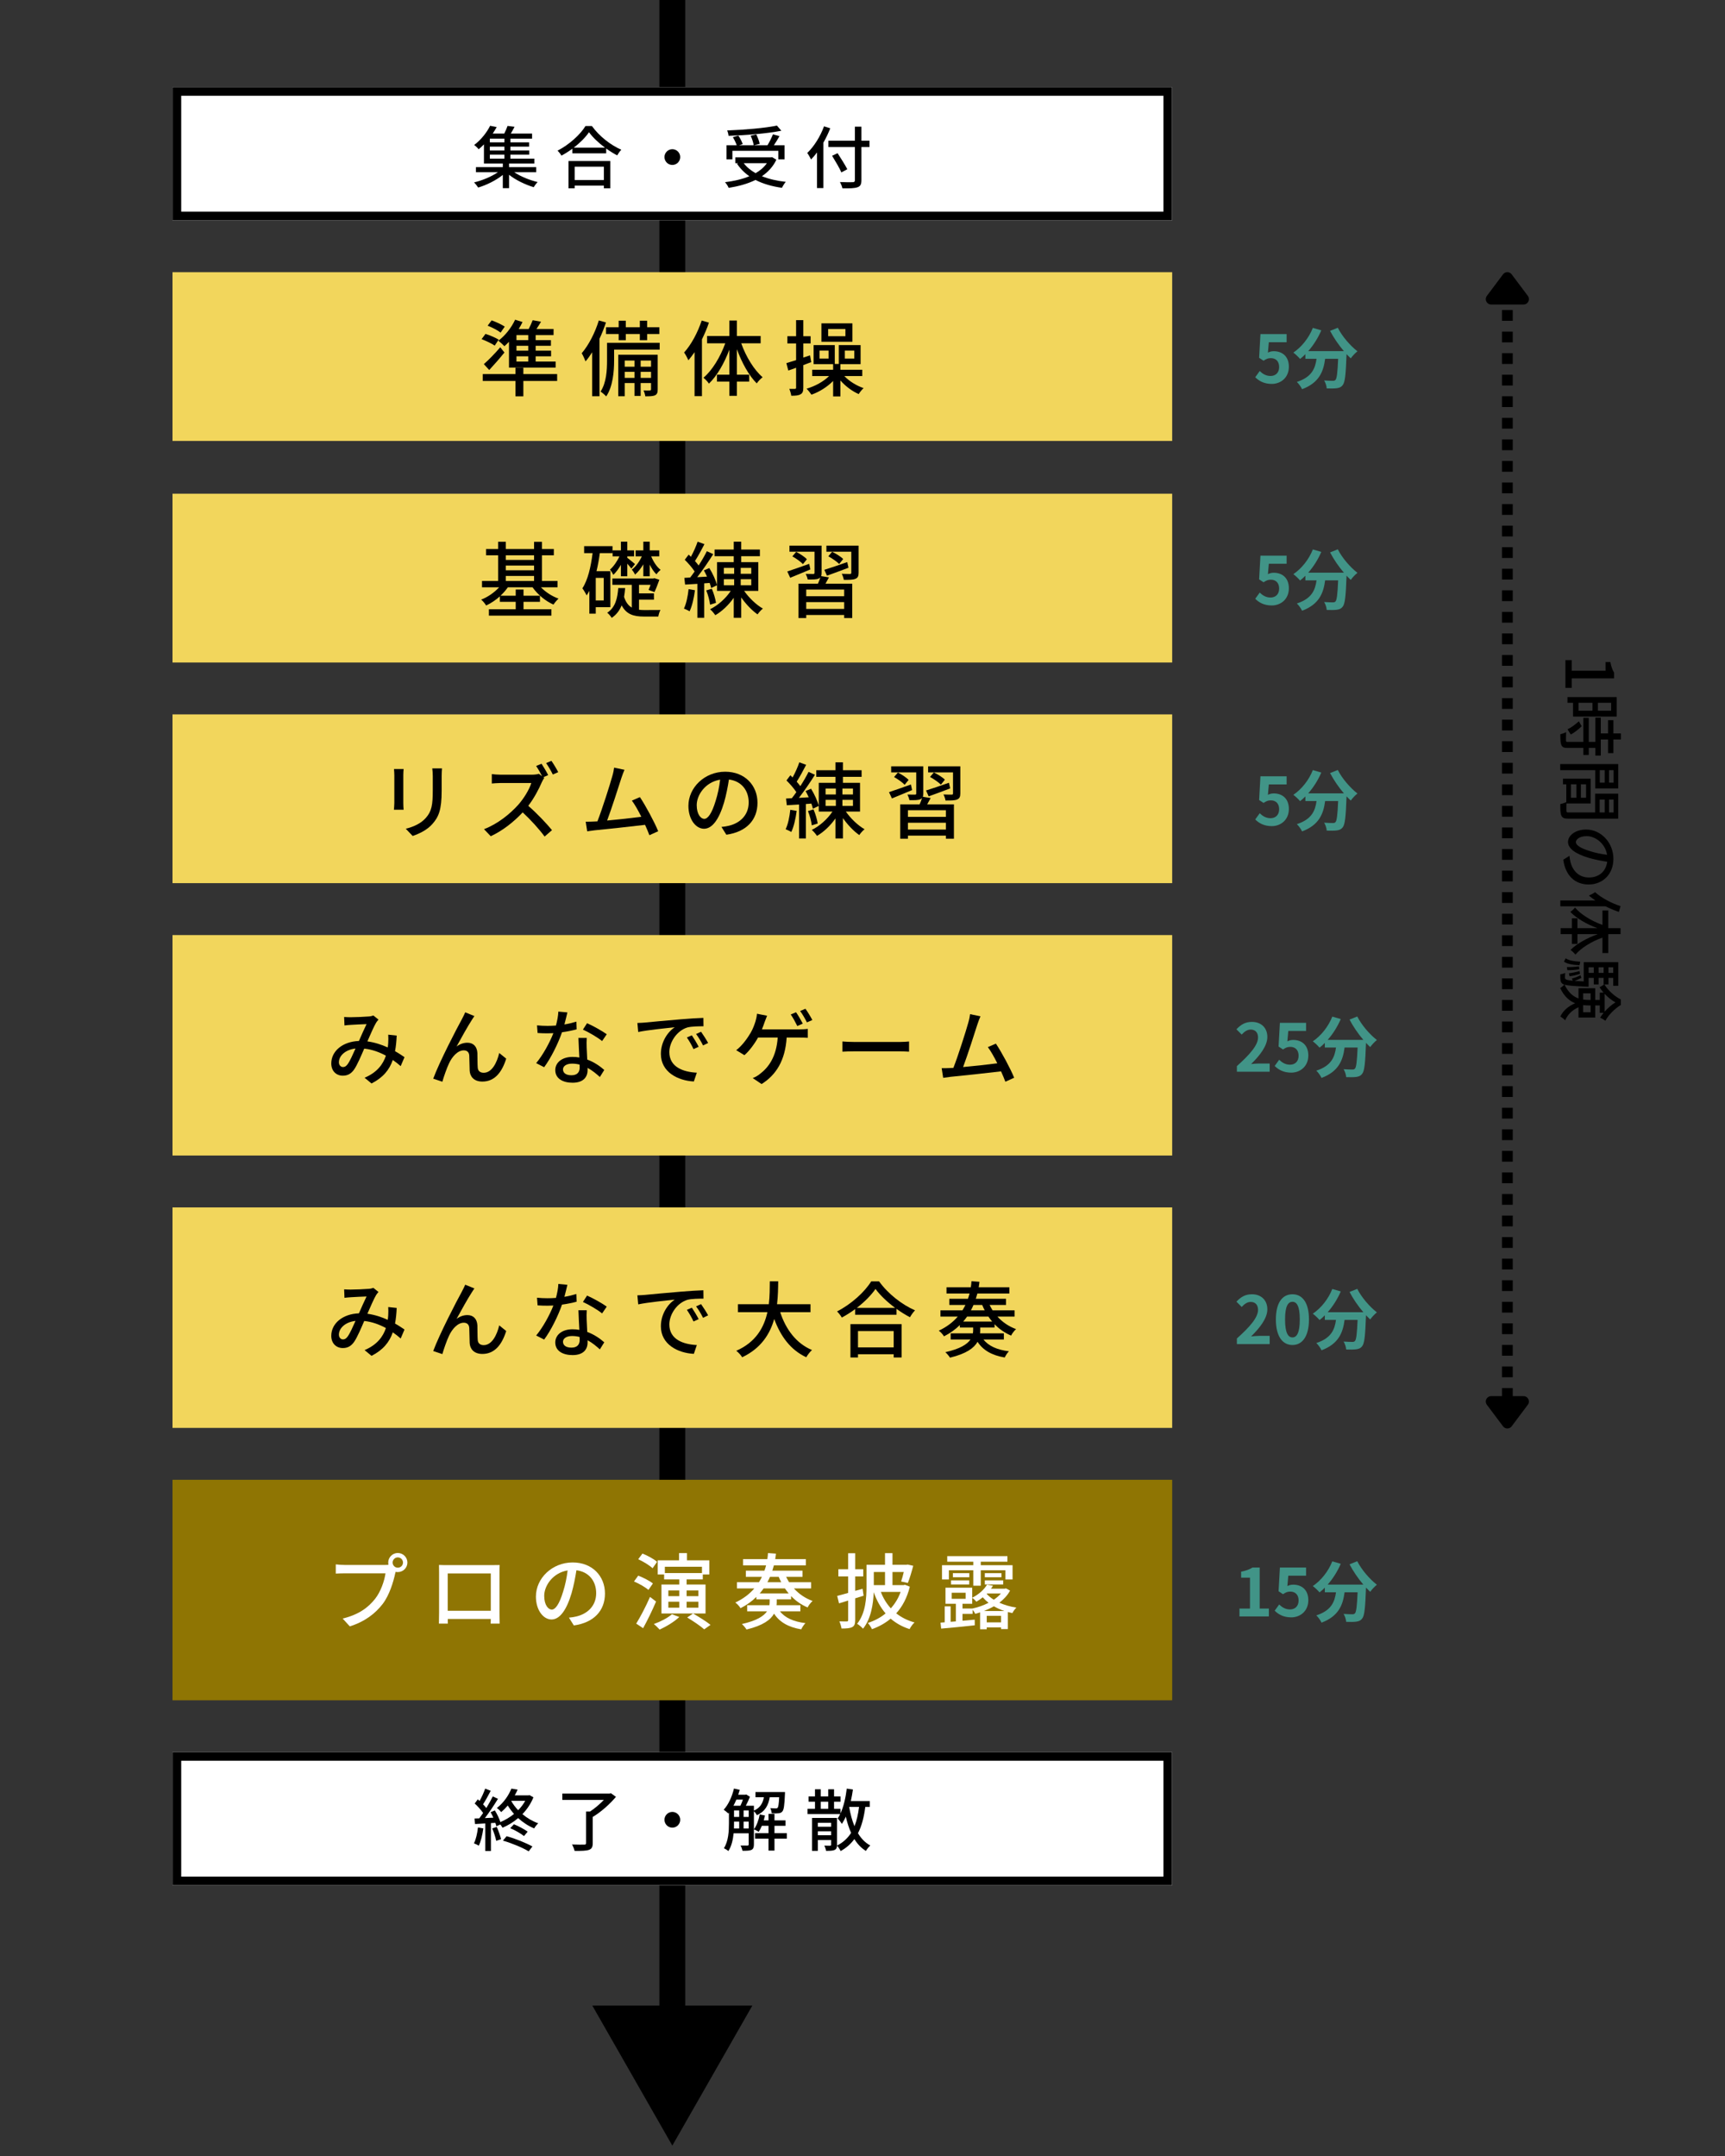
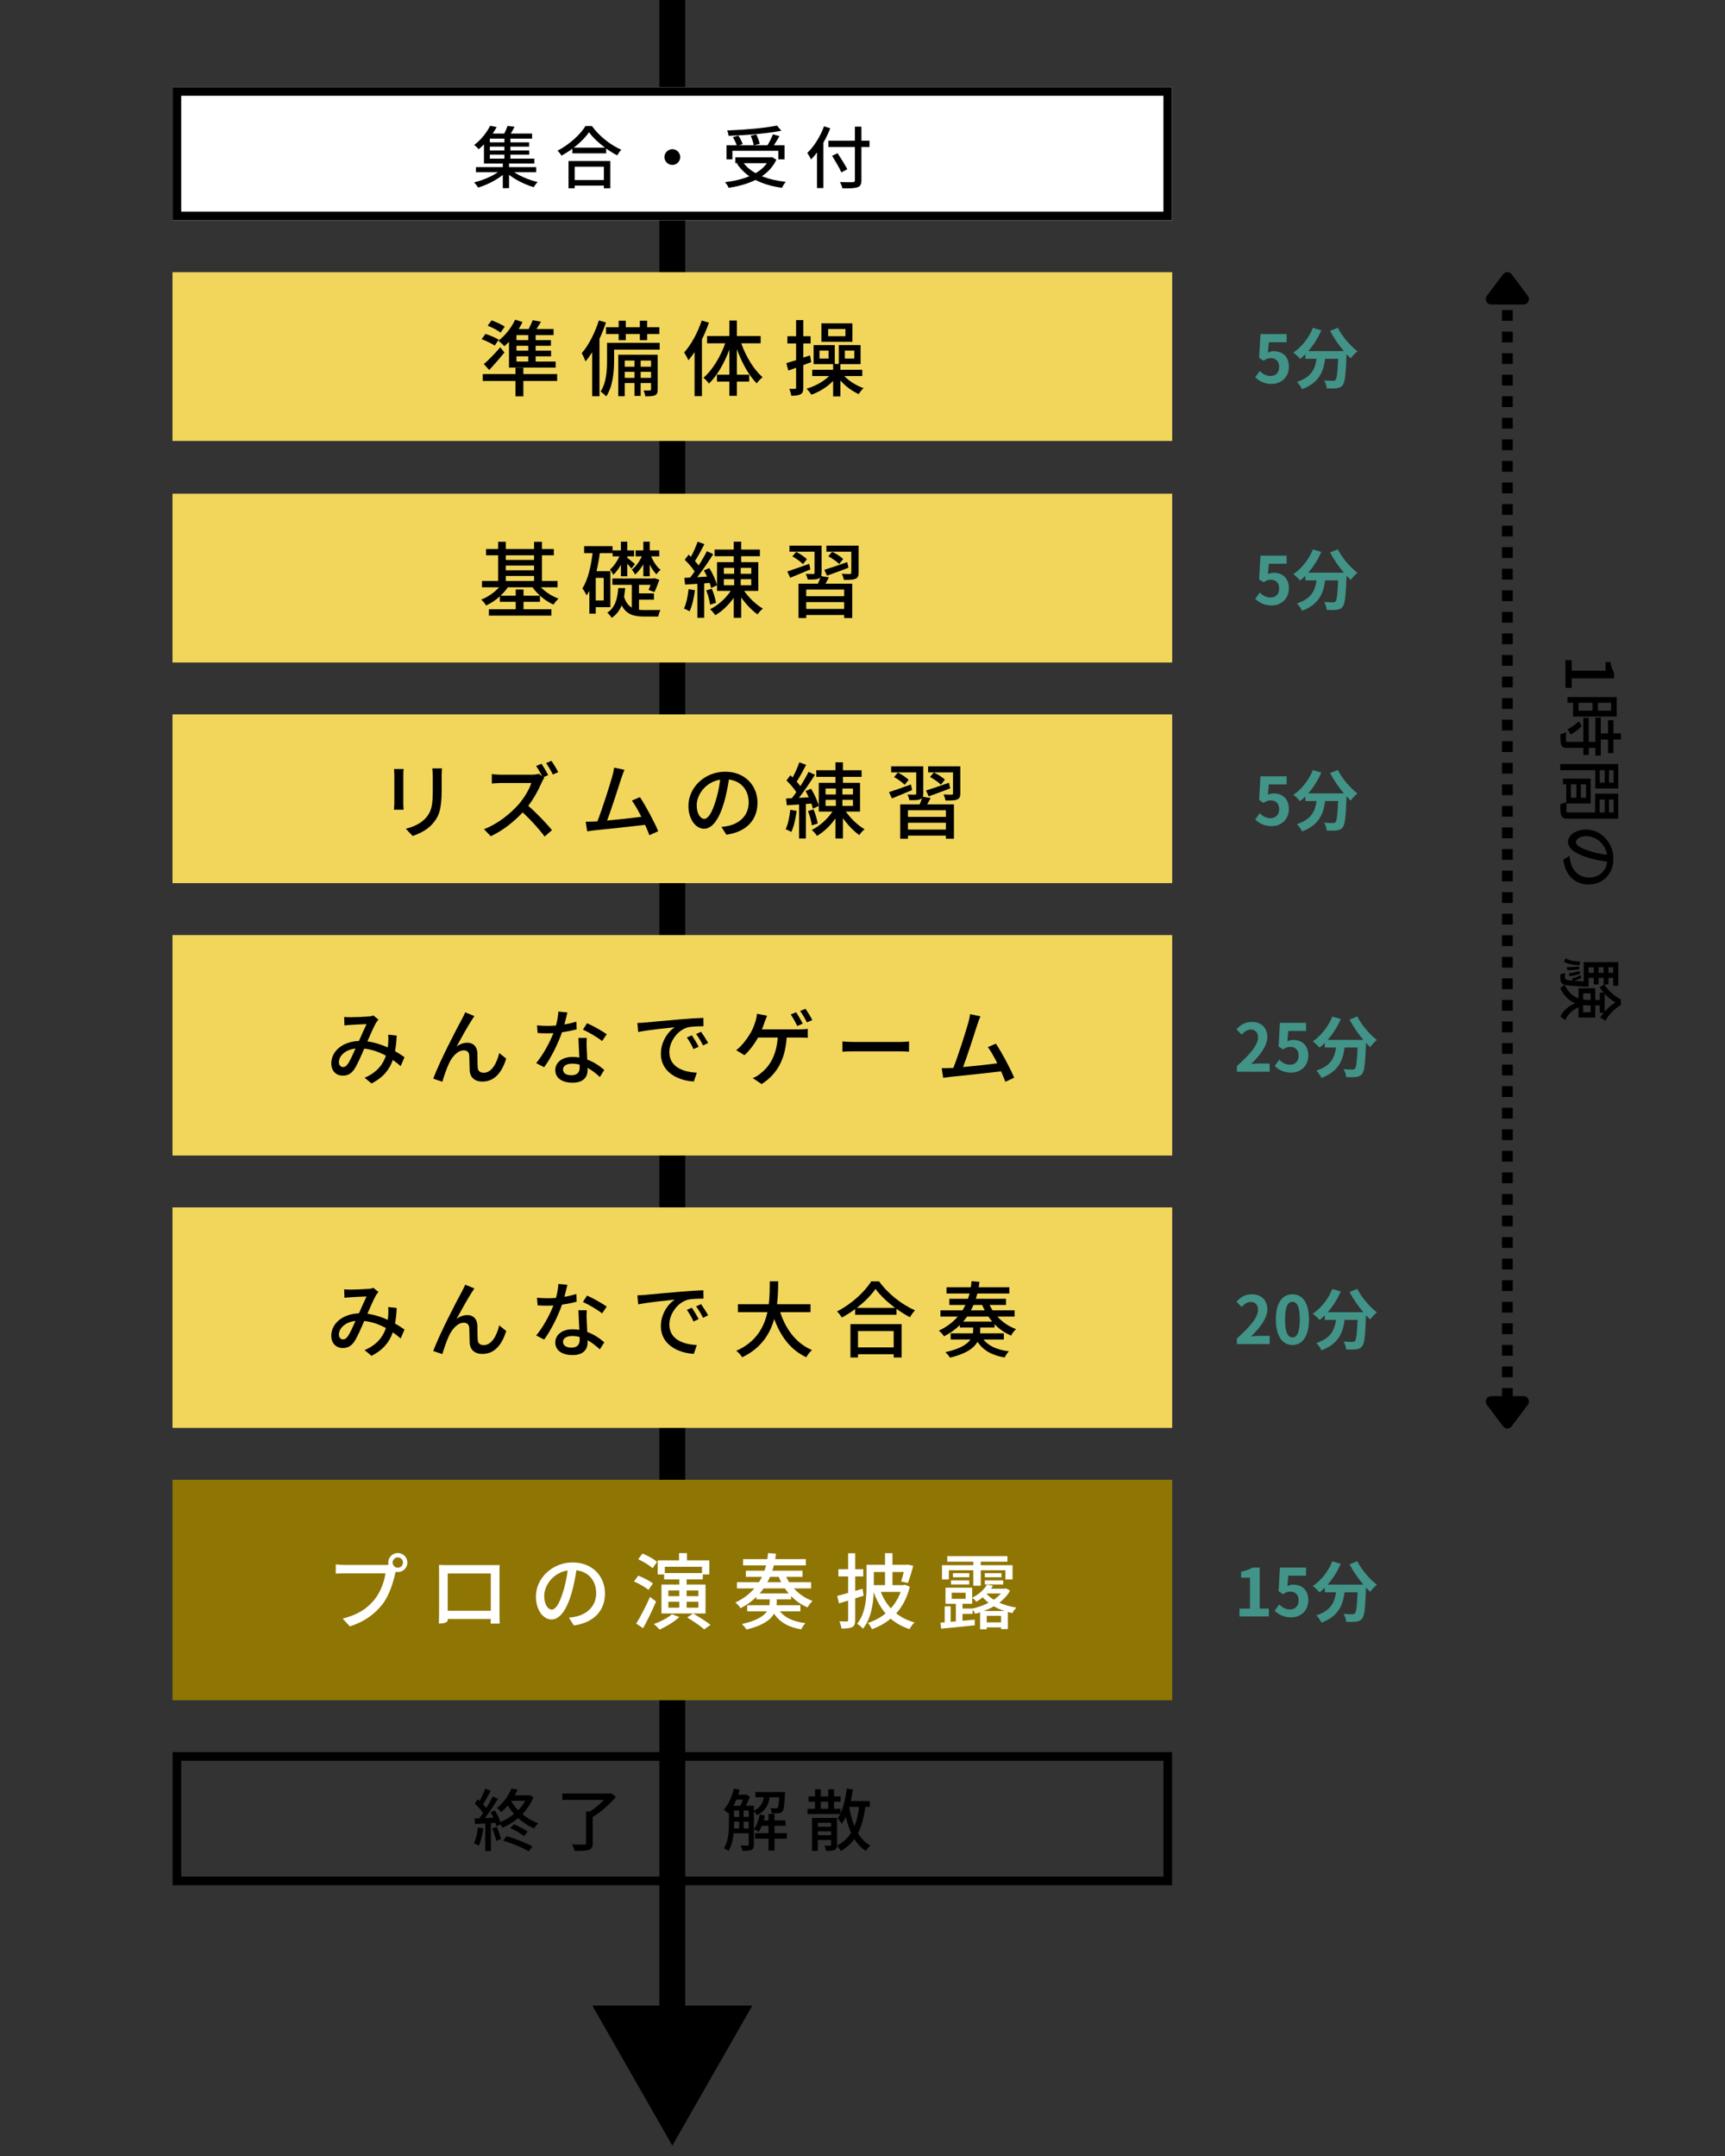
<svg xmlns="http://www.w3.org/2000/svg" width="800" zoomAndPan="magnify" viewBox="0 0 600 750" height="1000" preserveAspectRatio="xMidYMid meet" version="1.0">
  <rect x="0" y="0" width="600" height="750" fill="#333333" stroke="none" />
  <defs>
    <g />
    <clipPath id="14b2858c07">
      <path d="M 60 94.68 L 407.719 94.68 L 407.719 153.395 L 60 153.395 Z M 60 94.68 " clip-rule="nonzero" />
    </clipPath>
    <clipPath id="f23ba9de3e">
      <path d="M 60 171.75 L 407.719 171.75 L 407.719 230.461 L 60 230.461 Z M 60 171.75 " clip-rule="nonzero" />
    </clipPath>
    <clipPath id="39c7a4a7a1">
      <path d="M 60 248.512 L 407.719 248.512 L 407.719 307.223 L 60 307.223 Z M 60 248.512 " clip-rule="nonzero" />
    </clipPath>
    <clipPath id="c967d5ae3e">
      <path d="M 60 325.273 L 407.719 325.273 L 407.719 401.969 L 60 401.969 Z M 60 325.273 " clip-rule="nonzero" />
    </clipPath>
    <clipPath id="121828905c">
      <path d="M 60 420.02 L 407.719 420.02 L 407.719 496.719 L 60 496.719 Z M 60 420.02 " clip-rule="nonzero" />
    </clipPath>
    <clipPath id="30ed2d1a43">
      <path d="M 60 514.766 L 407.719 514.766 L 407.719 591.465 L 60 591.465 Z M 60 514.766 " clip-rule="nonzero" />
    </clipPath>
    <clipPath id="6dc2cb3a26">
      <path d="M 60 30.32 L 407.719 30.32 L 407.719 76.633 L 60 76.633 Z M 60 30.32 " clip-rule="nonzero" />
    </clipPath>
    <clipPath id="88a4b85016">
      <path d="M 60.031 30.32 L 407.676 30.32 L 407.676 76.621 L 60.031 76.621 Z M 60.031 30.32 " clip-rule="nonzero" />
    </clipPath>
    <clipPath id="52ac584a70">
-       <path d="M 60 609.512 L 407.719 609.512 L 407.719 655.824 L 60 655.824 Z M 60 609.512 " clip-rule="nonzero" />
-     </clipPath>
+       </clipPath>
    <clipPath id="08b90bbb5d">
      <path d="M 60.031 609.512 L 407.676 609.512 L 407.676 655.812 L 60.031 655.812 Z M 60.031 609.512 " clip-rule="nonzero" />
    </clipPath>
    <clipPath id="68c6332670">
      <path d="M 206.016 697.668 L 261.688 697.668 L 261.688 746.383 L 206.016 746.383 Z M 206.016 697.668 " clip-rule="nonzero" />
    </clipPath>
    <clipPath id="0929295fe7">
      <path d="M 233.852 746.383 L 206.016 697.668 L 261.688 697.668 Z M 233.852 746.383 " clip-rule="nonzero" />
    </clipPath>
  </defs>
  <path stroke-linecap="butt" transform="matrix(0, 0.75, -0.75, 0, 238.354, 0.005)" fill="none" stroke-linejoin="miter" d="M -0.002 5.998 L 960.514 5.998 " stroke="#000000" stroke-width="12" stroke-opacity="1" stroke-miterlimit="4" />
  <g clip-path="url(#14b2858c07)">
    <path fill="#f2d65c" d="M 60 94.68 L 407.719 94.68 L 407.719 153.395 L 60 153.395 Z M 60 94.68 " fill-opacity="1" fill-rule="nonzero" />
  </g>
  <g clip-path="url(#f23ba9de3e)">
    <path fill="#f2d65c" d="M 60 171.75 L 407.719 171.75 L 407.719 230.461 L 60 230.461 Z M 60 171.75 " fill-opacity="1" fill-rule="nonzero" />
  </g>
  <g fill="#000000" fill-opacity="1">
    <g transform="translate(166.355, 212.658)">
      <g>
        <path d="M 9.586 -12.301 L 19.406 -12.301 L 19.406 -10.57 L 9.586 -10.57 Z M 19.406 -19.492 L 19.406 -17.875 L 9.586 -17.875 L 9.586 -19.492 Z M 9.586 -15.914 L 19.406 -15.914 L 19.406 -14.266 L 9.586 -14.266 Z M 27.578 -8.348 L 27.578 -10.57 L 22.148 -10.57 L 22.148 -19.492 L 26.281 -19.492 L 26.281 -21.688 L 22.148 -21.688 L 22.148 -24.172 L 19.406 -24.172 L 19.406 -21.688 L 9.586 -21.688 L 9.586 -24.199 L 6.902 -24.199 L 6.902 -21.688 L 2.715 -21.688 L 2.715 -19.492 L 6.902 -19.492 L 6.902 -10.57 L 1.301 -10.57 L 1.301 -8.348 L 7.25 -8.348 C 5.602 -6.555 3.293 -4.938 1.012 -4.07 C 1.59 -3.609 2.367 -2.656 2.742 -2.023 C 4.391 -2.801 6.066 -3.898 7.508 -5.199 L 7.508 -3.293 L 13.023 -3.293 L 13.023 -0.723 L 3.695 -0.723 L 3.695 1.5 L 25.441 1.5 L 25.441 -0.723 L 15.738 -0.723 L 15.738 -3.293 L 21.457 -3.293 L 21.457 -5.43 L 15.738 -5.43 L 15.738 -7.594 L 13.023 -7.594 L 13.023 -5.43 L 7.738 -5.43 C 8.691 -6.324 9.586 -7.336 10.281 -8.348 L 18.887 -8.348 C 20.648 -5.832 23.391 -3.551 26.164 -2.34 C 26.57 -2.973 27.348 -3.926 27.926 -4.418 C 25.703 -5.199 23.422 -6.672 21.805 -8.348 Z M 27.578 -8.348 " />
      </g>
    </g>
  </g>
  <g fill="#000000" fill-opacity="1">
    <g transform="translate(195.233, 212.658)">
      <g />
    </g>
  </g>
  <g fill="#000000" fill-opacity="1">
    <g transform="translate(201.731, 212.658)">
      <g>
        <path d="M 22.035 -12.188 L 24.258 -12.188 L 24.258 -16.258 C 24.922 -14.902 25.73 -13.66 26.598 -12.879 C 26.945 -13.398 27.578 -14.062 28.043 -14.438 C 26.742 -15.391 25.527 -17.27 24.777 -19.117 L 27.578 -19.117 L 27.578 -21.195 L 24.258 -21.195 L 24.258 -24.23 L 22.035 -24.23 L 22.035 -21.195 L 19.348 -21.195 L 19.348 -19.117 L 21.516 -19.117 C 20.676 -17.27 19.348 -15.449 18.02 -14.496 C 18.426 -14.062 18.945 -13.285 19.148 -12.766 C 20.188 -13.629 21.195 -14.93 22.035 -16.344 Z M 14.238 -12.188 L 16.461 -12.188 L 16.461 -16.578 C 17.008 -15.941 17.586 -15.277 17.875 -14.871 L 19.148 -16.434 C 18.715 -16.836 16.98 -18.223 16.461 -18.625 L 16.461 -19.117 L 18.828 -19.117 L 18.828 -21.195 L 16.461 -21.195 L 16.461 -24.23 L 14.238 -24.23 L 14.238 -21.195 L 11.348 -21.195 L 11.348 -19.117 L 13.719 -19.117 C 12.91 -17.328 11.609 -15.508 10.426 -14.496 C 10.828 -14.062 11.348 -13.227 11.609 -12.68 C 12.535 -13.574 13.457 -14.816 14.238 -16.172 Z M 8.258 -3.781 L 5.488 -3.781 L 5.488 -11.637 L 8.258 -11.637 Z M 10.57 -1.445 L 10.57 -13.977 L 5.746 -13.977 C 6.238 -15.969 6.613 -18.078 6.902 -20.242 L 11.32 -20.242 L 11.32 -22.668 L 1.445 -22.668 L 1.445 -20.242 L 4.391 -20.242 C 3.781 -15.48 2.773 -10.945 0.836 -8 C 1.301 -7.395 2.051 -6.121 2.309 -5.543 C 2.656 -6.035 2.973 -6.586 3.262 -7.133 L 3.262 0.809 L 5.488 0.809 L 5.488 -1.445 Z M 20.531 -4.043 L 25.73 -4.043 L 25.73 -6.238 L 20.531 -6.238 L 20.531 -9.211 L 24.547 -9.211 C 24.316 -8.547 24.086 -7.941 23.855 -7.449 L 25.906 -6.699 C 26.453 -7.824 27.09 -9.5 27.609 -10.973 L 25.875 -11.523 L 25.473 -11.406 L 11.262 -11.406 L 11.262 -9.211 L 18.02 -9.211 L 18.02 -1.301 C 16.863 -1.965 15.941 -3.117 15.336 -5.023 C 15.508 -6.008 15.625 -7.047 15.711 -8.086 L 13.312 -8.086 C 13.055 -4.68 12.359 -1.355 9.473 0.492 C 10.02 0.895 10.742 1.762 11.031 2.281 C 12.707 1.156 13.805 -0.348 14.496 -2.078 C 16.145 1.07 18.656 1.82 22.266 1.82 L 27.234 1.82 C 27.348 1.184 27.664 0.086 27.984 -0.461 C 26.973 -0.434 23.16 -0.434 22.41 -0.434 C 21.746 -0.434 21.109 -0.461 20.531 -0.547 Z M 20.531 -4.043 " />
      </g>
    </g>
  </g>
  <g fill="#000000" fill-opacity="1">
    <g transform="translate(230.61, 212.658)">
      <g />
    </g>
  </g>
  <g fill="#000000" fill-opacity="1">
    <g transform="translate(237.108, 212.658)">
      <g>
        <path d="M 2.398 -7.711 C 2.137 -5.258 1.617 -2.688 0.781 -0.953 C 1.301 -0.75 2.309 -0.289 2.742 0 C 3.641 -1.82 4.246 -4.621 4.621 -7.336 Z M 7.711 -14.238 C 8.086 -13.574 8.492 -12.82 8.809 -12.07 L 5.398 -11.871 C 7.277 -14.266 9.355 -17.328 10.973 -19.898 L 8.75 -20.91 C 8.027 -19.434 6.988 -17.645 5.891 -15.941 C 5.543 -16.434 5.113 -16.953 4.621 -17.5 C 5.66 -19.09 6.902 -21.398 7.914 -23.363 L 5.543 -24.23 C 5.023 -22.668 4.102 -20.59 3.207 -18.973 C 2.945 -19.234 2.688 -19.492 2.426 -19.723 L 1.07 -17.934 C 2.281 -16.723 3.668 -15.16 4.504 -13.863 C 3.984 -13.109 3.438 -12.391 2.945 -11.754 L 0.926 -11.637 L 1.184 -9.301 C 2.453 -9.355 3.898 -9.473 5.457 -9.559 L 5.457 2.254 L 7.824 2.254 L 7.824 -9.73 L 9.73 -9.875 C 9.965 -9.211 10.137 -8.637 10.254 -8.113 L 12.301 -9.066 C 11.926 -10.656 10.801 -13.141 9.617 -15.047 Z M 14.672 -11.176 L 18.25 -11.176 L 18.25 -9.066 L 14.672 -9.066 Z M 14.672 -15.105 L 18.25 -15.105 L 18.25 -13.055 L 14.672 -13.055 Z M 24.199 -13.055 L 20.531 -13.055 L 20.531 -15.105 L 24.199 -15.105 Z M 24.199 -9.066 L 20.531 -9.066 L 20.531 -11.176 L 24.199 -11.176 Z M 26.656 -7.105 L 26.656 -17.098 L 20.707 -17.098 L 20.707 -19.176 L 27.203 -19.176 L 27.203 -21.484 L 20.707 -21.484 L 20.707 -24.23 L 18.105 -24.23 L 18.105 -21.484 L 11.438 -21.484 L 11.438 -19.176 L 18.105 -19.176 L 18.105 -17.098 L 12.301 -17.098 L 12.301 -7.105 L 17.066 -7.105 C 15.336 -4.477 12.562 -2.023 9.875 -0.723 C 10.484 -0.23 11.262 0.723 11.695 1.355 C 14.035 0 16.344 -2.195 18.105 -4.707 L 18.105 2.254 L 20.707 2.254 L 20.707 -4.824 C 22.352 -2.484 24.43 -0.289 26.395 1.07 C 26.801 0.434 27.637 -0.492 28.242 -0.953 C 25.934 -2.254 23.391 -4.707 21.719 -7.105 Z M 11.926 -2.945 C 11.754 -4.273 11.148 -6.297 10.484 -7.855 L 8.547 -7.277 C 9.184 -5.719 9.73 -3.641 9.875 -2.309 Z M 11.926 -2.945 " />
      </g>
    </g>
  </g>
  <g fill="#000000" fill-opacity="1">
    <g transform="translate(265.986, 212.658)">
      <g />
    </g>
  </g>
  <g fill="#000000" fill-opacity="1">
    <g transform="translate(272.484, 212.658)">
      <g>
        <path d="M 15.16 -12.391 C 17.328 -13.168 20.07 -14.18 22.641 -15.16 L 22.207 -17.125 C 19.293 -16.086 16.289 -15.074 14.238 -14.438 Z M 20.793 -18.195 C 19.984 -19.031 18.281 -20.07 16.953 -20.707 L 15.625 -19.148 C 16.98 -18.395 18.625 -17.27 19.406 -16.461 Z M 8.98 -16.52 C 6.152 -15.508 3.32 -14.496 1.355 -13.863 L 2.367 -11.668 C 4.418 -12.477 6.93 -13.574 9.387 -14.582 Z M 8.172 -18.105 C 7.422 -18.945 5.777 -20.012 4.449 -20.676 L 3.117 -19.117 C 4.449 -18.367 6.066 -17.242 6.785 -16.402 Z M 21.141 -5.258 L 7.941 -5.258 L 7.941 -7.566 L 21.141 -7.566 Z M 7.941 -0.836 L 7.941 -3.207 L 21.141 -3.207 L 21.141 -0.836 Z M 13.141 -12.246 C 13.227 -12.535 13.285 -12.91 13.285 -13.398 L 13.285 -22.844 L 2.109 -22.844 L 2.109 -20.734 L 10.828 -20.734 L 10.828 -13.398 C 10.828 -13.109 10.742 -12.996 10.367 -12.996 C 10.02 -12.996 8.922 -12.996 7.77 -13.023 C 8.059 -12.445 8.348 -11.668 8.461 -11.062 C 10.223 -11.062 11.438 -11.031 12.246 -11.379 C 12.504 -11.492 12.707 -11.637 12.852 -11.812 C 12.648 -11.117 12.332 -10.34 12.012 -9.617 L 5.258 -9.617 L 5.258 2.34 L 7.941 2.34 L 7.941 1.27 L 21.141 1.27 L 21.141 2.34 L 23.941 2.34 L 23.941 -9.617 L 14.641 -9.617 C 15.047 -10.309 15.449 -11.062 15.855 -11.812 Z M 26.164 -22.844 L 14.961 -22.844 L 14.961 -20.734 L 23.621 -20.734 L 23.621 -13.43 C 23.621 -13.109 23.535 -13.023 23.16 -12.996 C 22.785 -12.996 21.516 -12.996 20.301 -13.055 C 20.621 -12.445 20.91 -11.582 21.023 -10.945 C 22.902 -10.945 24.199 -10.945 25.039 -11.293 C 25.906 -11.668 26.164 -12.246 26.164 -13.43 Z M 26.164 -22.844 " />
      </g>
    </g>
  </g>
  <g clip-path="url(#39c7a4a7a1)">
    <path fill="#f2d65c" d="M 60 248.512 L 407.719 248.512 L 407.719 307.223 L 60 307.223 Z M 60 248.512 " fill-opacity="1" fill-rule="nonzero" />
  </g>
  <g fill="#000000" fill-opacity="1">
    <g transform="translate(130.978, 289.419)">
      <g>
        <path d="M 6.066 -21.891 C 6.121 -21.285 6.18 -20.273 6.18 -19.754 L 6.18 -10.078 C 6.18 -9.242 6.066 -8.23 6.035 -7.738 L 9.414 -7.738 C 9.355 -8.316 9.301 -9.328 9.301 -10.078 L 9.301 -19.754 C 9.301 -20.562 9.355 -21.285 9.414 -21.891 Z M 19.379 -22.121 C 19.465 -21.371 19.551 -20.504 19.551 -19.465 L 19.551 -14.496 C 19.551 -9.445 19.176 -7.191 17.152 -4.91 C 15.391 -2.918 12.91 -1.82 10.164 -1.125 L 12.562 1.387 C 14.672 0.664 17.586 -0.637 19.465 -2.832 C 21.602 -5.258 22.641 -7.711 22.641 -14.324 L 22.641 -19.465 C 22.641 -20.504 22.699 -21.371 22.758 -22.121 Z M 19.379 -22.121 " />
      </g>
    </g>
  </g>
  <g fill="#000000" fill-opacity="1">
    <g transform="translate(159.857, 289.419)">
      <g />
    </g>
  </g>
  <g fill="#000000" fill-opacity="1">
    <g transform="translate(166.355, 289.419)">
      <g>
        <path d="M 22.668 -19.059 L 24.316 -19.781 C 23.797 -20.852 22.727 -22.641 22.004 -23.738 L 20.129 -22.957 C 20.82 -21.949 21.629 -20.531 22.207 -19.379 L 21.082 -20.242 C 20.59 -20.07 19.637 -19.926 18.57 -19.926 L 7.855 -19.926 C 6.961 -19.926 5.285 -20.043 4.707 -20.129 L 4.707 -16.863 C 5.168 -16.895 6.73 -17.039 7.855 -17.039 L 18.453 -17.039 C 17.762 -14.785 15.824 -11.609 13.863 -9.414 C 11.004 -6.238 6.672 -2.742 1.992 -0.98 L 4.332 1.473 C 8.492 -0.434 12.359 -3.523 15.449 -6.816 C 18.281 -4.188 21.195 -0.98 23.074 1.59 L 25.645 -0.637 C 23.855 -2.832 20.359 -6.555 17.387 -9.098 C 19.379 -11.695 21.109 -14.961 22.121 -17.355 C 22.324 -17.816 22.758 -18.57 22.957 -18.828 Z M 23.594 -23.969 C 24.375 -22.871 25.328 -21.227 25.934 -19.984 L 27.809 -20.82 C 27.289 -21.859 26.191 -23.68 25.441 -24.75 Z M 23.594 -23.969 " />
      </g>
    </g>
  </g>
  <g fill="#000000" fill-opacity="1">
    <g transform="translate(195.233, 289.419)">
      <g />
    </g>
  </g>
  <g fill="#000000" fill-opacity="1">
    <g transform="translate(201.731, 289.419)">
      <g>
        <path d="M 27.203 -0.262 C 25.961 -3.352 22.871 -9.098 20.852 -12.129 L 18.051 -10.918 C 19.059 -9.586 20.242 -7.48 21.34 -5.285 C 18.25 -4.879 13.371 -4.332 9.445 -3.984 C 10.887 -7.797 13.516 -15.969 14.383 -18.715 C 14.785 -19.984 15.16 -20.852 15.48 -21.629 L 11.871 -22.383 C 11.754 -21.543 11.637 -20.766 11.234 -19.379 C 10.426 -16.434 7.684 -7.824 6.066 -3.695 C 5.633 -3.668 5.227 -3.668 4.879 -3.641 C 4.016 -3.582 2.887 -3.582 1.992 -3.582 L 2.512 -0.23 C 3.379 -0.348 4.332 -0.492 5.055 -0.578 C 8.809 -0.926 18.051 -1.934 22.641 -2.484 C 23.246 -1.156 23.766 0.117 24.145 1.125 Z M 27.203 -0.262 " />
      </g>
    </g>
  </g>
  <g fill="#000000" fill-opacity="1">
    <g transform="translate(230.61, 289.419)">
      <g />
    </g>
  </g>
  <g fill="#000000" fill-opacity="1">
    <g transform="translate(237.108, 289.419)">
      <g>
        <path d="M 7.855 -4.562 C 6.699 -4.562 5.227 -6.066 5.227 -9.355 C 5.227 -12.879 8.23 -17.355 13.371 -18.195 C 13.082 -15.68 12.535 -13.082 11.812 -10.828 C 10.484 -6.41 9.098 -4.562 7.855 -4.562 Z M 15.535 0.953 C 22.527 -0.027 26.367 -4.188 26.367 -10.164 C 26.367 -16.172 22.004 -20.965 15.133 -20.965 C 7.969 -20.965 2.34 -15.449 2.34 -9.098 C 2.34 -4.332 4.938 -1.125 7.77 -1.125 C 10.629 -1.125 12.996 -4.391 14.727 -10.223 C 15.508 -12.91 16.027 -15.68 16.434 -18.25 C 20.82 -17.703 23.305 -14.438 23.305 -10.281 C 23.305 -5.66 20.043 -3.004 16.375 -2.164 C 15.68 -1.992 14.844 -1.848 13.832 -1.762 Z M 15.535 0.953 " />
      </g>
    </g>
  </g>
  <g fill="#000000" fill-opacity="1">
    <g transform="translate(265.986, 289.419)">
      <g />
    </g>
  </g>
  <g fill="#000000" fill-opacity="1">
    <g transform="translate(272.484, 289.419)">
      <g>
        <path d="M 2.398 -7.711 C 2.137 -5.258 1.617 -2.688 0.781 -0.953 C 1.301 -0.75 2.309 -0.289 2.742 0 C 3.641 -1.82 4.246 -4.621 4.621 -7.336 Z M 7.711 -14.238 C 8.086 -13.574 8.492 -12.82 8.809 -12.07 L 5.398 -11.871 C 7.277 -14.266 9.355 -17.328 10.973 -19.898 L 8.75 -20.91 C 8.027 -19.434 6.988 -17.645 5.891 -15.941 C 5.543 -16.434 5.113 -16.953 4.621 -17.5 C 5.66 -19.09 6.902 -21.398 7.914 -23.363 L 5.543 -24.23 C 5.023 -22.668 4.102 -20.59 3.207 -18.973 C 2.945 -19.234 2.688 -19.492 2.426 -19.723 L 1.07 -17.934 C 2.281 -16.723 3.668 -15.16 4.504 -13.863 C 3.984 -13.109 3.438 -12.391 2.945 -11.754 L 0.926 -11.637 L 1.184 -9.301 C 2.453 -9.355 3.898 -9.473 5.457 -9.559 L 5.457 2.254 L 7.824 2.254 L 7.824 -9.73 L 9.73 -9.875 C 9.965 -9.211 10.137 -8.637 10.254 -8.113 L 12.301 -9.066 C 11.926 -10.656 10.801 -13.141 9.617 -15.047 Z M 14.672 -11.176 L 18.25 -11.176 L 18.25 -9.066 L 14.672 -9.066 Z M 14.672 -15.105 L 18.25 -15.105 L 18.25 -13.055 L 14.672 -13.055 Z M 24.199 -13.055 L 20.531 -13.055 L 20.531 -15.105 L 24.199 -15.105 Z M 24.199 -9.066 L 20.531 -9.066 L 20.531 -11.176 L 24.199 -11.176 Z M 26.656 -7.105 L 26.656 -17.098 L 20.707 -17.098 L 20.707 -19.176 L 27.203 -19.176 L 27.203 -21.484 L 20.707 -21.484 L 20.707 -24.23 L 18.105 -24.23 L 18.105 -21.484 L 11.438 -21.484 L 11.438 -19.176 L 18.105 -19.176 L 18.105 -17.098 L 12.301 -17.098 L 12.301 -7.105 L 17.066 -7.105 C 15.336 -4.477 12.562 -2.023 9.875 -0.723 C 10.484 -0.23 11.262 0.723 11.695 1.355 C 14.035 0 16.344 -2.195 18.105 -4.707 L 18.105 2.254 L 20.707 2.254 L 20.707 -4.824 C 22.352 -2.484 24.43 -0.289 26.395 1.07 C 26.801 0.434 27.637 -0.492 28.242 -0.953 C 25.934 -2.254 23.391 -4.707 21.719 -7.105 Z M 11.926 -2.945 C 11.754 -4.273 11.148 -6.297 10.484 -7.855 L 8.547 -7.277 C 9.184 -5.719 9.73 -3.641 9.875 -2.309 Z M 11.926 -2.945 " />
      </g>
    </g>
  </g>
  <g fill="#000000" fill-opacity="1">
    <g transform="translate(301.363, 289.419)">
      <g />
    </g>
  </g>
  <g fill="#000000" fill-opacity="1">
    <g transform="translate(307.861, 289.419)">
      <g>
        <path d="M 15.16 -12.391 C 17.328 -13.168 20.07 -14.18 22.641 -15.16 L 22.207 -17.125 C 19.293 -16.086 16.289 -15.074 14.238 -14.438 Z M 20.793 -18.195 C 19.984 -19.031 18.281 -20.07 16.953 -20.707 L 15.625 -19.148 C 16.98 -18.395 18.625 -17.27 19.406 -16.461 Z M 8.98 -16.52 C 6.152 -15.508 3.32 -14.496 1.355 -13.863 L 2.367 -11.668 C 4.418 -12.477 6.93 -13.574 9.387 -14.582 Z M 8.172 -18.105 C 7.422 -18.945 5.777 -20.012 4.449 -20.676 L 3.117 -19.117 C 4.449 -18.367 6.066 -17.242 6.785 -16.402 Z M 21.141 -5.258 L 7.941 -5.258 L 7.941 -7.566 L 21.141 -7.566 Z M 7.941 -0.836 L 7.941 -3.207 L 21.141 -3.207 L 21.141 -0.836 Z M 13.141 -12.246 C 13.227 -12.535 13.285 -12.91 13.285 -13.398 L 13.285 -22.844 L 2.109 -22.844 L 2.109 -20.734 L 10.828 -20.734 L 10.828 -13.398 C 10.828 -13.109 10.742 -12.996 10.367 -12.996 C 10.02 -12.996 8.922 -12.996 7.77 -13.023 C 8.059 -12.445 8.348 -11.668 8.461 -11.062 C 10.223 -11.062 11.438 -11.031 12.246 -11.379 C 12.504 -11.492 12.707 -11.637 12.852 -11.812 C 12.648 -11.117 12.332 -10.34 12.012 -9.617 L 5.258 -9.617 L 5.258 2.34 L 7.941 2.34 L 7.941 1.27 L 21.141 1.27 L 21.141 2.34 L 23.941 2.34 L 23.941 -9.617 L 14.641 -9.617 C 15.047 -10.309 15.449 -11.062 15.855 -11.812 Z M 26.164 -22.844 L 14.961 -22.844 L 14.961 -20.734 L 23.621 -20.734 L 23.621 -13.43 C 23.621 -13.109 23.535 -13.023 23.16 -12.996 C 22.785 -12.996 21.516 -12.996 20.301 -13.055 C 20.621 -12.445 20.91 -11.582 21.023 -10.945 C 22.902 -10.945 24.199 -10.945 25.039 -11.293 C 25.906 -11.668 26.164 -12.246 26.164 -13.43 Z M 26.164 -22.844 " />
      </g>
    </g>
  </g>
  <g clip-path="url(#c967d5ae3e)">
    <path fill="#f2d65c" d="M 60 325.273 L 407.719 325.273 L 407.719 401.969 L 60 401.969 Z M 60 325.273 " fill-opacity="1" fill-rule="nonzero" />
  </g>
  <g fill="#000000" fill-opacity="1">
    <g transform="translate(113.29, 375.173)">
      <g>
        <path d="M 7.625 -4.969 C 7.047 -4.215 6.613 -3.984 6.008 -3.984 C 5.258 -3.984 4.59 -4.621 4.59 -5.633 C 4.59 -7.797 6.672 -9.992 10.367 -10.426 C 9.445 -8.375 8.492 -6.18 7.625 -4.969 Z M 27.406 -7.422 C 26.512 -8.027 25.414 -8.777 24.113 -9.5 C 24.43 -11.148 24.605 -12.938 24.691 -14.93 L 21.746 -15.246 C 21.805 -14.324 21.805 -13.312 21.746 -12.418 C 21.719 -11.898 21.66 -11.348 21.574 -10.801 C 19.465 -11.754 17.066 -12.562 14.496 -12.91 C 15.625 -15.48 16.777 -18.164 17.531 -19.406 C 17.762 -19.812 18.051 -20.129 18.367 -20.477 L 16.578 -21.918 C 16.145 -21.746 15.535 -21.602 14.93 -21.574 C 13.66 -21.457 10.223 -21.312 8.664 -21.312 C 8.059 -21.312 7.16 -21.34 6.41 -21.398 L 6.527 -18.453 C 7.25 -18.539 8.145 -18.625 8.75 -18.656 C 10.051 -18.742 13.082 -18.887 14.207 -18.914 C 13.43 -17.355 12.477 -15.133 11.551 -13.055 C 5.891 -12.852 1.934 -9.531 1.934 -5.227 C 1.934 -2.598 3.668 -0.98 5.949 -0.98 C 7.625 -0.98 8.867 -1.645 9.934 -3.207 C 11.004 -4.793 12.332 -7.914 13.398 -10.395 C 16.145 -10.109 18.684 -9.156 20.938 -7.941 C 19.984 -5.055 17.961 -2.137 13.516 -0.262 L 15.941 1.734 C 19.926 -0.316 22.121 -2.945 23.336 -6.441 C 24.344 -5.746 25.27 -5.023 26.078 -4.305 Z M 27.406 -7.422 " />
      </g>
    </g>
  </g>
  <g fill="#000000" fill-opacity="1">
    <g transform="translate(142.169, 375.173)">
      <g />
    </g>
  </g>
  <g fill="#000000" fill-opacity="1">
    <g transform="translate(148.666, 375.173)">
      <g>
        <path d="M 16.344 -21.719 L 13.141 -23.016 C 12.734 -22.004 12.273 -21.227 11.926 -20.504 C 10.395 -17.762 4.129 -5.719 2.023 0.059 L 5.199 1.125 C 5.602 -0.348 6.73 -3.641 7.539 -5.312 C 8.605 -7.594 10.512 -9.789 12.648 -9.789 C 13.832 -9.789 14.496 -9.098 14.555 -7.969 C 14.641 -6.586 14.613 -4.305 14.699 -2.688 C 14.816 -0.836 16.027 1.07 19.117 1.07 C 23.391 1.07 25.906 -2.137 27.406 -6.902 L 24.98 -8.867 C 24.199 -5.574 22.469 -1.992 19.578 -1.992 C 18.484 -1.992 17.586 -2.512 17.5 -3.781 C 17.387 -5.113 17.441 -7.336 17.387 -8.836 C 17.27 -11.148 15.941 -12.445 13.918 -12.445 C 12.68 -12.445 11.406 -12.07 10.137 -11.117 C 11.582 -13.773 14.121 -18.34 15.449 -20.359 C 15.77 -20.852 16.086 -21.371 16.344 -21.719 Z M 16.344 -21.719 " />
      </g>
    </g>
  </g>
  <g fill="#000000" fill-opacity="1">
    <g transform="translate(177.545, 375.173)">
      <g />
    </g>
  </g>
  <g fill="#000000" fill-opacity="1">
    <g transform="translate(184.043, 375.173)">
      <g>
        <path d="M 27 -15.391 C 25.586 -16.434 22.207 -18.34 20.156 -19.234 L 18.715 -17.008 C 20.648 -16.145 23.797 -14.324 25.383 -13.023 Z M 16.434 -19.781 C 15.133 -19.379 13.719 -19.031 12.273 -18.801 C 12.707 -20.418 13.082 -22.004 13.312 -22.988 L 10.164 -23.277 C 10.109 -21.773 9.762 -20.012 9.328 -18.426 C 8.316 -18.34 7.336 -18.309 6.383 -18.309 C 5.227 -18.309 3.871 -18.367 2.742 -18.484 L 2.945 -15.824 C 4.102 -15.738 5.285 -15.711 6.383 -15.711 C 7.074 -15.711 7.738 -15.738 8.434 -15.77 C 7.191 -12.535 4.793 -8.145 2.453 -5.344 L 5.227 -3.926 C 7.566 -7.074 10.051 -12.07 11.438 -16.086 C 13.344 -16.344 15.105 -16.723 16.52 -17.098 Z M 17.586 -3.812 C 17.586 -2.34 16.863 -1.125 14.727 -1.125 C 12.766 -1.125 11.781 -1.965 11.781 -3.176 C 11.781 -4.332 13.023 -5.168 14.93 -5.168 C 15.855 -5.168 16.75 -5.055 17.559 -4.824 C 17.586 -4.418 17.586 -4.102 17.586 -3.812 Z M 17.152 -14.121 C 17.211 -12.246 17.355 -9.559 17.473 -7.305 C 16.691 -7.449 15.914 -7.508 15.074 -7.508 C 11.523 -7.508 9.098 -5.602 9.098 -2.918 C 9.098 0.059 11.781 1.473 15.105 1.473 C 18.859 1.473 20.332 -0.492 20.332 -2.918 L 20.332 -3.695 C 22.035 -2.773 23.477 -1.531 24.605 -0.52 L 26.137 -2.973 C 24.691 -4.246 22.668 -5.688 20.215 -6.586 C 20.129 -8.203 20.043 -9.848 20.012 -10.773 C 19.984 -11.926 19.957 -12.91 20.043 -14.121 Z M 17.152 -14.121 " />
      </g>
    </g>
  </g>
  <g fill="#000000" fill-opacity="1">
    <g transform="translate(212.922, 375.173)">
      <g />
    </g>
  </g>
  <g fill="#000000" fill-opacity="1">
    <g transform="translate(219.419, 375.173)">
      <g>
        <path d="M 21.227 -15.016 L 19.492 -14.266 C 20.359 -13.023 21.109 -11.695 21.805 -10.223 L 23.594 -11.031 C 22.988 -12.246 21.918 -14.008 21.227 -15.016 Z M 24.43 -16.258 L 22.699 -15.48 C 23.621 -14.238 24.375 -12.965 25.125 -11.492 L 26.887 -12.359 C 26.25 -13.543 25.125 -15.277 24.43 -16.258 Z M 2.281 -19.32 L 2.57 -16.172 C 5.777 -16.863 12.793 -17.559 15.277 -17.816 C 12.965 -16.344 10.453 -12.879 10.453 -8.547 C 10.453 -2.254 16.316 0.75 21.918 1.039 L 22.957 -2.023 C 18.25 -2.254 13.398 -3.957 13.398 -9.184 C 13.398 -12.562 15.914 -16.605 19.695 -17.762 C 21.195 -18.137 23.68 -18.164 25.27 -18.164 L 25.238 -21.082 C 23.305 -21.023 20.418 -20.852 17.387 -20.59 C 12.129 -20.156 7.016 -19.668 4.938 -19.465 C 4.359 -19.406 3.379 -19.348 2.281 -19.32 Z M 2.281 -19.32 " />
      </g>
    </g>
  </g>
  <g fill="#000000" fill-opacity="1">
    <g transform="translate(248.298, 375.173)">
      <g />
    </g>
  </g>
  <g fill="#000000" fill-opacity="1">
    <g transform="translate(254.796, 375.173)">
      <g>
        <path d="M 27.754 -20.332 C 27.234 -21.371 26.137 -23.191 25.355 -24.258 L 23.508 -23.477 C 24.316 -22.41 25.27 -20.734 25.875 -19.523 Z M 24.43 -19.09 C 23.855 -20.215 22.812 -22.004 22.094 -23.047 L 20.242 -22.266 C 21.023 -21.168 21.949 -19.434 22.527 -18.25 Z M 10.223 -17.098 C 10.598 -18.02 10.918 -18.914 11.176 -19.668 C 11.406 -20.273 11.727 -21.141 12.012 -21.832 L 8.492 -22.527 C 8.434 -21.629 8.23 -20.707 8 -19.926 C 7.652 -18.828 7.133 -17.328 6.324 -15.941 C 5.285 -14.152 3.32 -11.348 1.27 -9.848 L 4.129 -8.113 C 5.832 -9.559 7.684 -12.102 8.867 -14.238 L 15.711 -14.238 C 15.246 -7.48 12.477 -3.812 9.531 -1.59 C 8.895 -1.039 7.941 -0.492 7.016 -0.145 L 10.109 1.934 C 15.191 -1.27 18.309 -6.266 18.828 -14.238 L 23.336 -14.238 C 24 -14.238 25.184 -14.238 26.164 -14.152 L 26.164 -17.27 C 25.27 -17.125 24.055 -17.098 23.336 -17.098 Z M 10.223 -17.098 " />
      </g>
    </g>
  </g>
  <g fill="#000000" fill-opacity="1">
    <g transform="translate(283.675, 375.173)">
      <g />
    </g>
  </g>
  <g fill="#000000" fill-opacity="1">
    <g transform="translate(290.172, 375.173)">
      <g>
        <path d="M 2.832 -9.328 C 3.781 -9.387 5.488 -9.445 7.105 -9.445 L 22.812 -9.445 C 24.086 -9.445 25.383 -9.355 26.02 -9.328 L 26.02 -12.879 C 25.328 -12.82 24.199 -12.707 22.785 -12.707 L 7.105 -12.707 C 5.543 -12.707 3.754 -12.793 2.832 -12.879 Z M 2.832 -9.328 " />
      </g>
    </g>
  </g>
  <g fill="#000000" fill-opacity="1">
    <g transform="translate(319.051, 375.173)">
      <g />
    </g>
  </g>
  <g fill="#000000" fill-opacity="1">
    <g transform="translate(325.549, 375.173)">
      <g>
        <path d="M 27.203 -0.262 C 25.961 -3.352 22.871 -9.098 20.852 -12.129 L 18.051 -10.918 C 19.059 -9.586 20.242 -7.48 21.34 -5.285 C 18.25 -4.879 13.371 -4.332 9.445 -3.984 C 10.887 -7.797 13.516 -15.969 14.383 -18.715 C 14.785 -19.984 15.16 -20.852 15.48 -21.629 L 11.871 -22.383 C 11.754 -21.543 11.637 -20.766 11.234 -19.379 C 10.426 -16.434 7.684 -7.824 6.066 -3.695 C 5.633 -3.668 5.227 -3.668 4.879 -3.641 C 4.016 -3.582 2.887 -3.582 1.992 -3.582 L 2.512 -0.23 C 3.379 -0.348 4.332 -0.492 5.055 -0.578 C 8.809 -0.926 18.051 -1.934 22.641 -2.484 C 23.246 -1.156 23.766 0.117 24.145 1.125 Z M 27.203 -0.262 " />
      </g>
    </g>
  </g>
  <g clip-path="url(#121828905c)">
    <path fill="#f2d65c" d="M 60 420.02 L 407.719 420.02 L 407.719 496.719 L 60 496.719 Z M 60 420.02 " fill-opacity="1" fill-rule="nonzero" />
  </g>
  <g fill="#000000" fill-opacity="1">
    <g transform="translate(113.29, 469.92)">
      <g>
        <path d="M 7.625 -4.969 C 7.047 -4.215 6.613 -3.984 6.008 -3.984 C 5.258 -3.984 4.59 -4.621 4.59 -5.633 C 4.59 -7.797 6.672 -9.992 10.367 -10.426 C 9.445 -8.375 8.492 -6.18 7.625 -4.969 Z M 27.406 -7.422 C 26.512 -8.027 25.414 -8.777 24.113 -9.5 C 24.43 -11.148 24.605 -12.938 24.691 -14.93 L 21.746 -15.246 C 21.805 -14.324 21.805 -13.312 21.746 -12.418 C 21.719 -11.898 21.66 -11.348 21.574 -10.801 C 19.465 -11.754 17.066 -12.562 14.496 -12.91 C 15.625 -15.48 16.777 -18.164 17.531 -19.406 C 17.762 -19.812 18.051 -20.129 18.367 -20.477 L 16.578 -21.918 C 16.145 -21.746 15.535 -21.602 14.93 -21.574 C 13.66 -21.457 10.223 -21.312 8.664 -21.312 C 8.059 -21.312 7.16 -21.34 6.41 -21.398 L 6.527 -18.453 C 7.25 -18.539 8.145 -18.625 8.75 -18.656 C 10.051 -18.742 13.082 -18.887 14.207 -18.914 C 13.43 -17.355 12.477 -15.133 11.551 -13.055 C 5.891 -12.852 1.934 -9.531 1.934 -5.227 C 1.934 -2.598 3.668 -0.98 5.949 -0.98 C 7.625 -0.98 8.867 -1.645 9.934 -3.207 C 11.004 -4.793 12.332 -7.914 13.398 -10.395 C 16.145 -10.109 18.684 -9.156 20.938 -7.941 C 19.984 -5.055 17.961 -2.137 13.516 -0.262 L 15.941 1.734 C 19.926 -0.316 22.121 -2.945 23.336 -6.441 C 24.344 -5.746 25.27 -5.023 26.078 -4.305 Z M 27.406 -7.422 " />
      </g>
    </g>
  </g>
  <g fill="#000000" fill-opacity="1">
    <g transform="translate(142.169, 469.92)">
      <g />
    </g>
  </g>
  <g fill="#000000" fill-opacity="1">
    <g transform="translate(148.666, 469.92)">
      <g>
        <path d="M 16.344 -21.719 L 13.141 -23.016 C 12.734 -22.004 12.273 -21.227 11.926 -20.504 C 10.395 -17.762 4.129 -5.719 2.023 0.059 L 5.199 1.125 C 5.602 -0.348 6.73 -3.641 7.539 -5.312 C 8.605 -7.594 10.512 -9.789 12.648 -9.789 C 13.832 -9.789 14.496 -9.098 14.555 -7.969 C 14.641 -6.586 14.613 -4.305 14.699 -2.688 C 14.816 -0.836 16.027 1.07 19.117 1.07 C 23.391 1.07 25.906 -2.137 27.406 -6.902 L 24.98 -8.867 C 24.199 -5.574 22.469 -1.992 19.578 -1.992 C 18.484 -1.992 17.586 -2.512 17.5 -3.781 C 17.387 -5.113 17.441 -7.336 17.387 -8.836 C 17.27 -11.148 15.941 -12.445 13.918 -12.445 C 12.68 -12.445 11.406 -12.07 10.137 -11.117 C 11.582 -13.773 14.121 -18.34 15.449 -20.359 C 15.77 -20.852 16.086 -21.371 16.344 -21.719 Z M 16.344 -21.719 " />
      </g>
    </g>
  </g>
  <g fill="#000000" fill-opacity="1">
    <g transform="translate(177.545, 469.92)">
      <g />
    </g>
  </g>
  <g fill="#000000" fill-opacity="1">
    <g transform="translate(184.043, 469.92)">
      <g>
        <path d="M 27 -15.391 C 25.586 -16.434 22.207 -18.34 20.156 -19.234 L 18.715 -17.008 C 20.648 -16.145 23.797 -14.324 25.383 -13.023 Z M 16.434 -19.781 C 15.133 -19.379 13.719 -19.031 12.273 -18.801 C 12.707 -20.418 13.082 -22.004 13.312 -22.988 L 10.164 -23.277 C 10.109 -21.773 9.762 -20.012 9.328 -18.426 C 8.316 -18.34 7.336 -18.309 6.383 -18.309 C 5.227 -18.309 3.871 -18.367 2.742 -18.484 L 2.945 -15.824 C 4.102 -15.738 5.285 -15.711 6.383 -15.711 C 7.074 -15.711 7.738 -15.738 8.434 -15.77 C 7.191 -12.535 4.793 -8.145 2.453 -5.344 L 5.227 -3.926 C 7.566 -7.074 10.051 -12.07 11.438 -16.086 C 13.344 -16.344 15.105 -16.723 16.52 -17.098 Z M 17.586 -3.812 C 17.586 -2.34 16.863 -1.125 14.727 -1.125 C 12.766 -1.125 11.781 -1.965 11.781 -3.176 C 11.781 -4.332 13.023 -5.168 14.93 -5.168 C 15.855 -5.168 16.75 -5.055 17.559 -4.824 C 17.586 -4.418 17.586 -4.102 17.586 -3.812 Z M 17.152 -14.121 C 17.211 -12.246 17.355 -9.559 17.473 -7.305 C 16.691 -7.449 15.914 -7.508 15.074 -7.508 C 11.523 -7.508 9.098 -5.602 9.098 -2.918 C 9.098 0.059 11.781 1.473 15.105 1.473 C 18.859 1.473 20.332 -0.492 20.332 -2.918 L 20.332 -3.695 C 22.035 -2.773 23.477 -1.531 24.605 -0.52 L 26.137 -2.973 C 24.691 -4.246 22.668 -5.688 20.215 -6.586 C 20.129 -8.203 20.043 -9.848 20.012 -10.773 C 19.984 -11.926 19.957 -12.91 20.043 -14.121 Z M 17.152 -14.121 " />
      </g>
    </g>
  </g>
  <g fill="#000000" fill-opacity="1">
    <g transform="translate(212.922, 469.92)">
      <g />
    </g>
  </g>
  <g fill="#000000" fill-opacity="1">
    <g transform="translate(219.419, 469.92)">
      <g>
        <path d="M 21.227 -15.016 L 19.492 -14.266 C 20.359 -13.023 21.109 -11.695 21.805 -10.223 L 23.594 -11.031 C 22.988 -12.246 21.918 -14.008 21.227 -15.016 Z M 24.43 -16.258 L 22.699 -15.48 C 23.621 -14.238 24.375 -12.965 25.125 -11.492 L 26.887 -12.359 C 26.25 -13.543 25.125 -15.277 24.43 -16.258 Z M 2.281 -19.32 L 2.57 -16.172 C 5.777 -16.863 12.793 -17.559 15.277 -17.816 C 12.965 -16.344 10.453 -12.879 10.453 -8.547 C 10.453 -2.254 16.316 0.75 21.918 1.039 L 22.957 -2.023 C 18.25 -2.254 13.398 -3.957 13.398 -9.184 C 13.398 -12.562 15.914 -16.605 19.695 -17.762 C 21.195 -18.137 23.68 -18.164 25.27 -18.164 L 25.238 -21.082 C 23.305 -21.023 20.418 -20.852 17.387 -20.59 C 12.129 -20.156 7.016 -19.668 4.938 -19.465 C 4.359 -19.406 3.379 -19.348 2.281 -19.32 Z M 2.281 -19.32 " />
      </g>
    </g>
  </g>
  <g fill="#000000" fill-opacity="1">
    <g transform="translate(248.298, 469.92)">
      <g />
    </g>
  </g>
  <g fill="#000000" fill-opacity="1">
    <g transform="translate(254.796, 469.92)">
      <g>
        <path d="M 27.117 -13.457 L 27.117 -16.23 L 15.48 -16.23 C 15.824 -19.09 15.855 -21.859 15.883 -24.199 L 12.965 -24.199 C 12.938 -21.891 12.965 -19.117 12.621 -16.23 L 1.879 -16.23 L 1.879 -13.457 L 12.129 -13.457 C 10.973 -8.23 8.172 -3.031 1.301 -0.027 C 2.051 0.547 2.918 1.5 3.352 2.223 C 9.906 -0.867 13.023 -5.863 14.496 -11.09 C 16.75 -4.969 20.242 -0.289 25.645 2.223 C 26.078 1.414 26.973 0.289 27.637 -0.289 C 22.18 -2.57 18.539 -7.449 16.578 -13.457 Z M 27.117 -13.457 " />
      </g>
    </g>
  </g>
  <g fill="#000000" fill-opacity="1">
    <g transform="translate(283.675, 469.92)">
      <g />
    </g>
  </g>
  <g fill="#000000" fill-opacity="1">
    <g transform="translate(290.172, 469.92)">
      <g>
        <path d="M 20.676 -6.875 L 20.676 -1.215 L 8.258 -1.215 L 8.258 -6.875 Z M 5.633 2.309 L 8.258 2.309 L 8.258 1.184 L 20.676 1.184 L 20.676 2.309 L 23.422 2.309 L 23.422 -9.301 L 5.633 -9.301 Z M 7.855 -14.961 C 10.57 -17.039 12.879 -19.406 14.352 -21.543 C 15.969 -19.32 18.453 -16.98 21.168 -14.961 Z M 12.852 -24.172 C 10.656 -20.562 5.922 -16.23 0.98 -13.719 C 1.531 -13.168 2.309 -12.215 2.629 -11.582 C 4.215 -12.445 5.805 -13.43 7.277 -14.527 L 7.277 -12.562 L 21.66 -12.562 L 21.66 -14.613 C 23.191 -13.488 24.809 -12.504 26.336 -11.695 C 26.801 -12.504 27.434 -13.43 28.098 -14.094 C 23.566 -16.055 18.684 -19.867 15.594 -24.172 Z M 12.852 -24.172 " />
      </g>
    </g>
  </g>
  <g fill="#000000" fill-opacity="1">
    <g transform="translate(319.051, 469.92)">
      <g />
    </g>
  </g>
  <g fill="#000000" fill-opacity="1">
    <g transform="translate(325.549, 469.92)">
      <g>
        <path d="M 9.473 -10.195 C 9.965 -10.742 10.395 -11.32 10.828 -11.926 L 18.25 -11.926 C 18.656 -11.32 19.09 -10.742 19.551 -10.195 Z M 16.086 -15.969 C 16.344 -15.336 16.633 -14.699 16.953 -14.094 L 12.156 -14.094 C 12.477 -14.699 12.793 -15.336 13.055 -15.969 Z M 27.348 -11.926 L 27.348 -14.094 L 19.695 -14.094 C 19.32 -14.699 18.973 -15.336 18.656 -15.969 L 24.375 -15.969 L 24.375 -18.105 L 13.863 -18.105 C 14.062 -18.715 14.238 -19.348 14.41 -19.957 L 25.527 -19.957 L 25.527 -22.121 L 14.871 -22.121 C 14.961 -22.758 15.074 -23.391 15.133 -24.027 L 12.359 -24.23 C 12.301 -23.535 12.246 -22.812 12.129 -22.121 L 3.668 -22.121 L 3.668 -19.957 L 11.695 -19.957 C 11.523 -19.32 11.348 -18.715 11.117 -18.105 L 4.648 -18.105 L 4.648 -15.969 L 10.254 -15.969 C 9.934 -15.336 9.586 -14.699 9.211 -14.094 L 1.559 -14.094 L 1.559 -11.926 L 7.594 -11.926 C 5.922 -9.992 3.754 -8.316 0.98 -7.016 C 1.59 -6.613 2.426 -5.688 2.801 -5.055 C 4.969 -6.152 6.785 -7.48 8.316 -8.98 L 8.316 -8.113 L 12.938 -8.113 L 12.938 -7.363 C 12.938 -6.961 12.91 -6.527 12.852 -6.094 L 5.113 -6.094 L 5.113 -3.957 L 12.012 -3.957 C 10.887 -2.309 8.434 -0.691 3.262 0.461 C 3.812 0.926 4.562 1.82 4.879 2.367 C 10.629 0.98 13.254 -1.012 14.469 -3.148 C 16.375 -0.203 19.465 1.559 23.91 2.309 C 24.23 1.645 24.863 0.637 25.383 0.145 C 21.285 -0.348 18.281 -1.703 16.52 -3.957 L 23.621 -3.957 L 23.621 -6.094 L 15.336 -6.094 C 15.391 -6.496 15.391 -6.902 15.391 -7.277 L 15.391 -8.113 L 20.387 -8.113 L 20.387 -9.27 C 22.004 -7.594 23.941 -6.238 26.137 -5.312 C 26.48 -6.035 27.262 -7.047 27.867 -7.566 C 25.328 -8.492 23.133 -9.992 21.371 -11.926 Z M 27.348 -11.926 " />
      </g>
    </g>
  </g>
  <g clip-path="url(#30ed2d1a43)">
    <path fill="#8f7503" d="M 60 514.766 L 407.719 514.766 L 407.719 591.465 L 60 591.465 Z M 60 514.766 " fill-opacity="1" fill-rule="nonzero" />
  </g>
  <g fill="#ffffff" fill-opacity="1">
    <g transform="translate(113.353, 564.488)">
      <g>
        <path d="M 25.004 -19.141 C 24.023 -19.141 23.215 -19.922 23.215 -20.934 C 23.215 -21.914 24.023 -22.723 25.004 -22.723 C 26.016 -22.723 26.82 -21.914 26.82 -20.934 C 26.82 -19.922 26.016 -19.141 25.004 -19.141 Z M 6.555 -20.094 C 5.602 -20.094 4.246 -20.18 3.438 -20.297 L 3.438 -17.094 C 4.156 -17.121 5.312 -17.18 6.555 -17.18 L 20.73 -17.18 C 20.355 -14.551 19.113 -10.855 17.121 -8.316 C 14.754 -5.312 11.492 -2.828 5.832 -1.445 L 8.316 1.27 C 13.539 -0.375 17.148 -3.148 19.777 -6.555 C 22.117 -9.645 23.473 -14.203 24.109 -17.148 L 24.254 -17.699 C 24.484 -17.641 24.742 -17.613 25.004 -17.613 C 26.852 -17.613 28.352 -19.086 28.352 -20.934 C 28.352 -22.75 26.852 -24.254 25.004 -24.254 C 23.184 -24.254 21.684 -22.75 21.684 -20.934 C 21.684 -20.672 21.711 -20.414 21.77 -20.152 C 21.336 -20.094 20.902 -20.094 20.559 -20.094 Z M 6.555 -20.094 " />
      </g>
    </g>
  </g>
  <g fill="#ffffff" fill-opacity="1">
    <g transform="translate(142.215, 564.488)">
      <g />
    </g>
  </g>
  <g fill="#ffffff" fill-opacity="1">
    <g transform="translate(148.709, 564.488)">
      <g>
-         <path d="M 22 -17.148 L 22 -4.156 L 7.016 -4.156 L 7.016 -17.148 Z M 25.031 -17.582 C 25.031 -18.391 25.031 -19.285 25.09 -20.066 C 24.137 -20.039 23.098 -20.039 22.434 -20.039 L 6.758 -20.039 C 6.035 -20.039 5.109 -20.039 3.984 -20.094 C 4.012 -19.316 4.012 -18.332 4.012 -17.582 L 4.012 -3.406 C 4.012 -2.254 3.957 0.059 3.957 0.316 L 7.074 0.316 C 7.043 0.172 7.043 -0.52 7.043 -1.301 L 22 -1.301 C 21.973 -0.492 21.973 0.172 21.941 0.316 L 25.09 0.316 C 25.09 0.086 25.031 -2.395 25.031 -3.406 Z M 25.031 -17.582 " />
+         <path d="M 22 -17.148 L 22 -4.156 L 7.016 -4.156 L 7.016 -17.148 Z M 25.031 -17.582 C 25.031 -18.391 25.031 -19.285 25.09 -20.066 C 24.137 -20.039 23.098 -20.039 22.434 -20.039 L 6.758 -20.039 C 6.035 -20.039 5.109 -20.039 3.984 -20.094 C 4.012 -19.316 4.012 -18.332 4.012 -17.582 L 4.012 -3.406 C 4.012 -2.254 3.957 0.059 3.957 0.316 C 7.043 0.172 7.043 -0.52 7.043 -1.301 L 22 -1.301 C 21.973 -0.492 21.973 0.172 21.941 0.316 L 25.09 0.316 C 25.09 0.086 25.031 -2.395 25.031 -3.406 Z M 25.031 -17.582 " />
      </g>
    </g>
  </g>
  <g fill="#ffffff" fill-opacity="1">
    <g transform="translate(177.57, 564.488)">
      <g />
    </g>
  </g>
  <g fill="#ffffff" fill-opacity="1">
    <g transform="translate(184.064, 564.488)">
      <g>
        <path d="M 7.852 -4.562 C 6.699 -4.562 5.227 -6.062 5.227 -9.355 C 5.227 -12.875 8.23 -17.352 13.367 -18.188 C 13.078 -15.676 12.531 -13.078 11.809 -10.828 C 10.48 -6.41 9.094 -4.562 7.852 -4.562 Z M 15.531 0.953 C 22.52 -0.027 26.359 -4.188 26.359 -10.164 C 26.359 -16.168 22 -20.961 15.129 -20.961 C 7.969 -20.961 2.34 -15.445 2.34 -9.094 C 2.34 -4.332 4.938 -1.125 7.766 -1.125 C 10.625 -1.125 12.992 -4.387 14.727 -10.223 C 15.504 -12.906 16.023 -15.676 16.43 -18.246 C 20.816 -17.699 23.301 -14.438 23.301 -10.277 C 23.301 -5.66 20.039 -3.004 16.371 -2.164 C 15.676 -1.992 14.84 -1.848 13.828 -1.762 Z M 15.531 0.953 " />
      </g>
    </g>
  </g>
  <g fill="#ffffff" fill-opacity="1">
    <g transform="translate(212.926, 564.488)">
      <g />
    </g>
  </g>
  <g fill="#ffffff" fill-opacity="1">
    <g transform="translate(219.42, 564.488)">
      <g>
        <path d="M 9.125 -21.164 C 8.055 -22.145 5.805 -23.359 4.043 -24.051 L 2.57 -22.086 C 4.332 -21.277 6.523 -19.949 7.566 -18.941 Z M 7.68 -13.656 C 6.555 -14.551 4.332 -15.707 2.57 -16.371 L 1.098 -14.348 C 2.887 -13.598 5.082 -12.328 6.121 -11.406 Z M 6.668 -8.98 C 5.227 -5.629 3.262 -1.934 1.875 0.316 L 4.273 1.906 C 5.773 -0.809 7.477 -4.301 8.777 -7.363 Z M 14.293 -2.945 C 12.82 -1.645 10.277 -0.348 7.996 0.461 C 8.574 0.895 9.559 1.875 10.02 2.395 C 12.301 1.355 15.102 -0.316 16.859 -1.992 Z M 23.5 -9.238 L 19.402 -9.238 L 19.402 -11.23 L 23.5 -11.23 Z M 23.5 -5.227 L 19.402 -5.227 L 19.402 -7.305 L 23.5 -7.305 Z M 13.051 -7.305 L 16.859 -7.305 L 16.859 -5.227 L 13.051 -5.227 Z M 13.051 -11.23 L 16.859 -11.23 L 16.859 -9.238 L 13.051 -9.238 Z M 24.742 -19.461 L 24.742 -17.266 L 11.836 -17.266 L 11.836 -19.461 Z M 25.984 -13.281 L 19.402 -13.281 L 19.402 -15.07 L 25.031 -15.07 L 25.031 -16.773 L 27.312 -16.773 L 27.312 -21.711 L 19.516 -21.711 L 19.516 -24.223 L 16.773 -24.223 L 16.773 -21.711 L 9.355 -21.711 L 9.355 -16.773 L 11.578 -16.773 L 11.578 -15.07 L 16.859 -15.07 L 16.859 -13.281 L 10.652 -13.281 L 10.652 -3.203 L 25.984 -3.203 Z M 19.605 -1.82 C 21.625 -0.605 24.281 1.184 25.523 2.309 L 27.719 0.75 C 26.301 -0.402 23.617 -2.078 21.652 -3.203 Z M 19.605 -1.82 " />
      </g>
    </g>
  </g>
  <g fill="#ffffff" fill-opacity="1">
    <g transform="translate(248.282, 564.488)">
      <g />
    </g>
  </g>
  <g fill="#ffffff" fill-opacity="1">
    <g transform="translate(254.775, 564.488)">
      <g>
        <path d="M 9.469 -10.191 C 9.961 -10.742 10.395 -11.316 10.828 -11.926 L 18.246 -11.926 C 18.652 -11.316 19.086 -10.742 19.547 -10.191 Z M 16.082 -15.965 C 16.34 -15.332 16.629 -14.695 16.949 -14.09 L 12.156 -14.09 C 12.473 -14.695 12.789 -15.332 13.051 -15.965 Z M 27.344 -11.926 L 27.344 -14.09 L 19.691 -14.09 C 19.316 -14.695 18.969 -15.332 18.652 -15.965 L 24.367 -15.965 L 24.367 -18.102 L 13.859 -18.102 C 14.062 -18.711 14.234 -19.344 14.406 -19.949 L 25.523 -19.949 L 25.523 -22.117 L 14.867 -22.117 C 14.957 -22.75 15.07 -23.387 15.129 -24.023 L 12.355 -24.223 C 12.301 -23.531 12.242 -22.809 12.125 -22.117 L 3.668 -22.117 L 3.668 -19.949 L 11.691 -19.949 C 11.52 -19.316 11.348 -18.711 11.117 -18.102 L 4.648 -18.102 L 4.648 -15.965 L 10.25 -15.965 C 9.934 -15.332 9.586 -14.695 9.211 -14.09 L 1.559 -14.09 L 1.559 -11.926 L 7.594 -11.926 C 5.918 -9.988 3.754 -8.316 0.98 -7.016 C 1.59 -6.613 2.426 -5.688 2.801 -5.051 C 4.965 -6.148 6.785 -7.477 8.316 -8.98 L 8.316 -8.113 L 12.934 -8.113 L 12.934 -7.363 C 12.934 -6.957 12.906 -6.523 12.848 -6.094 L 5.109 -6.094 L 5.109 -3.957 L 12.012 -3.957 C 10.887 -2.309 8.43 -0.691 3.262 0.461 C 3.812 0.926 4.562 1.82 4.879 2.367 C 10.625 0.98 13.254 -1.012 14.465 -3.148 C 16.371 -0.203 19.461 1.559 23.906 2.309 C 24.223 1.645 24.859 0.637 25.379 0.145 C 21.277 -0.348 18.277 -1.703 16.516 -3.957 L 23.617 -3.957 L 23.617 -6.094 L 15.332 -6.094 C 15.391 -6.496 15.391 -6.902 15.391 -7.277 L 15.391 -8.113 L 20.383 -8.113 L 20.383 -9.27 C 22 -7.594 23.934 -6.238 26.129 -5.312 C 26.477 -6.035 27.254 -7.043 27.863 -7.566 C 25.32 -8.488 23.125 -9.988 21.367 -11.926 Z M 27.344 -11.926 " />
      </g>
    </g>
  </g>
  <g fill="#ffffff" fill-opacity="1">
    <g transform="translate(283.637, 564.488)">
      <g />
    </g>
  </g>
  <g fill="#ffffff" fill-opacity="1">
    <g transform="translate(290.131, 564.488)">
      <g>
        <path d="M 10.25 -9.383 L 9.902 -11.809 L 7.332 -11.086 L 7.332 -16.109 L 10.133 -16.109 L 10.133 -18.594 L 7.332 -18.594 L 7.332 -24.164 L 4.879 -24.164 L 4.879 -18.594 L 1.473 -18.594 L 1.473 -16.109 L 4.879 -16.109 L 4.879 -10.363 C 3.438 -9.961 2.137 -9.586 1.066 -9.324 L 1.703 -6.727 L 4.879 -7.707 L 4.879 -0.953 C 4.879 -0.547 4.734 -0.434 4.387 -0.434 C 4.07 -0.434 2.973 -0.434 1.82 -0.461 C 2.164 0.23 2.484 1.387 2.57 2.02 C 4.359 2.02 5.543 1.934 6.324 1.5 C 7.074 1.098 7.332 0.375 7.332 -0.953 L 7.332 -8.488 Z M 17.699 -17.641 L 17.699 -13.078 L 13.801 -13.078 L 13.801 -17.641 Z M 23.125 -10.711 C 22.348 -8.516 21.164 -6.613 19.719 -4.996 C 18.246 -6.641 17.062 -8.547 16.254 -10.711 Z M 24.656 -13.195 L 24.164 -13.078 L 20.297 -13.078 L 20.297 -17.641 L 24.223 -17.641 C 23.934 -16.43 23.617 -15.246 23.301 -14.348 L 25.637 -13.828 C 26.273 -15.359 26.965 -17.727 27.516 -19.805 L 25.551 -20.238 L 25.148 -20.152 L 20.297 -20.152 L 20.297 -24.195 L 17.699 -24.195 L 17.699 -20.152 L 11.262 -20.152 L 11.262 -12.559 C 11.262 -8.633 10.973 -3.32 7.996 0.375 C 8.574 0.691 9.645 1.59 10.047 2.078 C 12.848 -1.355 13.598 -6.496 13.773 -10.598 C 14.781 -7.766 16.141 -5.285 17.902 -3.234 C 16.082 -1.73 13.945 -0.637 11.723 0.086 C 12.211 0.605 12.875 1.59 13.164 2.254 C 15.562 1.387 17.785 0.172 19.66 -1.414 C 21.508 0.172 23.703 1.414 26.246 2.223 C 26.621 1.473 27.371 0.402 27.977 -0.086 C 25.492 -0.781 23.387 -1.848 21.598 -3.262 C 23.762 -5.629 25.379 -8.691 26.332 -12.531 Z M 24.656 -13.195 " />
      </g>
    </g>
  </g>
  <g fill="#ffffff" fill-opacity="1">
    <g transform="translate(318.993, 564.488)">
      <g />
    </g>
  </g>
  <g fill="#ffffff" fill-opacity="1">
    <g transform="translate(325.487, 564.488)">
      <g>
        <path d="M 4.562 -18.246 L 13.051 -18.246 L 13.051 -12.875 L 15.648 -12.875 L 15.648 -18.246 L 24.223 -18.246 L 24.223 -15.043 L 26.707 -15.043 L 26.707 -20.008 L 15.648 -20.008 L 15.648 -21.223 L 24.918 -21.223 L 24.918 -23.156 L 3.984 -23.156 L 3.984 -21.223 L 13.051 -21.223 L 13.051 -20.008 L 2.164 -20.008 L 2.164 -15.043 L 4.562 -15.043 Z M 17.062 -13.309 L 23.445 -13.309 L 23.445 -14.727 L 17.062 -14.727 Z M 17.062 -17.238 L 17.062 -15.82 L 22.836 -15.82 L 22.836 -17.238 Z M 11.664 -17.238 L 5.949 -17.238 L 5.949 -15.82 L 11.664 -15.82 Z M 5.312 -13.309 L 11.637 -13.309 L 11.637 -14.727 L 5.312 -14.727 Z M 16.746 -4.07 C 17.93 -4.531 19.113 -5.082 20.211 -5.715 C 21.336 -5.051 22.578 -4.504 23.879 -4.07 Z M 17.727 -0.117 L 17.727 -2.395 L 22.695 -2.395 L 22.695 -0.117 Z M 9.297 -4.938 L 9.297 -6.582 L 12.676 -6.582 L 12.676 -8.633 C 13.164 -8.344 13.773 -7.766 14.117 -7.305 C 14.926 -7.766 15.676 -8.285 16.34 -8.836 C 16.949 -8.141 17.613 -7.508 18.363 -6.93 C 16.629 -6.035 14.668 -5.34 12.762 -4.938 Z M 5.543 -10.422 L 10.395 -10.422 L 10.395 -8.316 L 5.543 -8.316 Z M 22.664 -10.164 C 22 -9.383 21.133 -8.633 20.18 -7.996 C 19.199 -8.605 18.363 -9.297 17.699 -10.047 L 17.812 -10.164 Z M 24.398 -11.953 L 24.023 -11.836 L 19.199 -11.836 C 19.461 -12.184 19.691 -12.531 19.895 -12.875 L 17.812 -13.223 C 16.891 -11.637 15.129 -9.934 12.676 -8.691 L 12.676 -12.184 L 3.379 -12.184 L 3.379 -6.582 L 6.988 -6.582 L 6.988 -0.461 L 5.168 -0.316 L 5.168 -5.688 L 3.117 -5.688 L 3.117 -0.145 L 1.645 -0.027 L 1.875 2.051 C 4.996 1.789 9.383 1.355 13.57 0.895 L 13.539 -1.066 L 9.297 -0.691 L 9.297 -3.059 L 12.82 -3.059 L 12.82 -4.504 C 13.164 -4.07 13.539 -3.523 13.715 -3.09 C 14.293 -3.234 14.84 -3.406 15.418 -3.609 L 15.418 2.281 L 17.727 2.281 L 17.727 1.617 L 22.695 1.617 L 22.695 2.223 L 25.062 2.223 L 25.062 -3.723 C 25.582 -3.582 26.102 -3.465 26.648 -3.348 C 26.938 -3.957 27.574 -4.82 28.035 -5.254 C 25.898 -5.574 23.879 -6.18 22.117 -6.957 C 23.645 -8.141 24.973 -9.527 25.84 -11.172 Z M 24.398 -11.953 " />
      </g>
    </g>
  </g>
  <g clip-path="url(#6dc2cb3a26)">
    <path fill="#ffffff" d="M 60 30.32 L 407.719 30.32 L 407.719 76.633 L 60 76.633 Z M 60 30.32 " fill-opacity="1" fill-rule="nonzero" />
  </g>
  <g clip-path="url(#88a4b85016)">
    <path stroke-linecap="butt" transform="matrix(0.75, 0, 0, 0.75, 60.032, 30.321)" fill="none" stroke-linejoin="miter" d="M -0.001 -0.002 L 463.525 -0.002 L 463.525 61.733 L -0.001 61.733 Z M -0.001 -0.002 " stroke="#000000" stroke-width="8" stroke-opacity="1" stroke-miterlimit="4" />
  </g>
  <g clip-path="url(#52ac584a70)">
    <path fill="#ffffff" d="M 60 609.512 L 407.719 609.512 L 407.719 655.824 L 60 655.824 Z M 60 609.512 " fill-opacity="1" fill-rule="nonzero" />
  </g>
  <g clip-path="url(#08b90bbb5d)">
    <path stroke-linecap="butt" transform="matrix(0.75, 0, 0, 0.75, 60.032, 609.513)" fill="none" stroke-linejoin="miter" d="M -0.001 -0.001 L 463.525 -0.001 L 463.525 61.733 L -0.001 61.733 Z M -0.001 -0.001 " stroke="#000000" stroke-width="8" stroke-opacity="1" stroke-miterlimit="4" />
  </g>
  <g clip-path="url(#68c6332670)">
    <g clip-path="url(#0929295fe7)">
      <path fill="#000000" d="M 261.688 746.383 L 206.016 746.383 L 206.016 697.668 L 261.688 697.668 Z M 261.688 746.383 " fill-opacity="1" fill-rule="nonzero" />
    </g>
  </g>
  <g fill="#000000" fill-opacity="1">
    <g transform="translate(164.219, 63.613)">
      <g>
        <path d="M 6.164 -9.801 L 11.215 -9.801 L 11.215 -8.43 L 6.164 -8.43 Z M 11.215 -14.098 L 6.164 -14.098 L 6.164 -15.395 L 11.215 -15.395 Z M 11.215 -11.262 L 6.164 -11.262 L 6.164 -12.609 L 11.215 -12.609 Z M 22.289 -3.707 L 22.289 -5.477 L 12.844 -5.477 L 12.844 -6.73 L 21.652 -6.73 L 21.652 -8.43 L 13.316 -8.43 L 13.316 -9.801 L 19.859 -9.801 L 19.859 -11.262 L 13.316 -11.262 L 13.316 -12.609 L 19.812 -12.609 L 19.812 -14.098 L 13.316 -14.098 L 13.316 -15.395 L 20.852 -15.395 L 20.852 -17.145 L 13.434 -17.145 C 13.883 -17.852 14.332 -18.676 14.758 -19.504 L 12.324 -19.812 C 12.066 -19.031 11.617 -18.016 11.168 -17.145 L 7.156 -17.145 C 7.676 -17.898 8.121 -18.676 8.547 -19.41 L 6.258 -19.859 C 5.219 -17.758 3.305 -15.137 0.707 -13.176 C 1.18 -12.844 1.914 -12.184 2.266 -11.688 C 2.93 -12.23 3.543 -12.797 4.109 -13.387 L 4.109 -6.73 L 10.672 -6.73 L 10.672 -5.477 L 1.324 -5.477 L 1.324 -3.707 L 8.973 -3.707 C 6.73 -2.172 3.52 -0.828 0.684 -0.164 C 1.133 0.285 1.77 1.109 2.102 1.629 C 4.98 0.777 8.289 -0.852 10.672 -2.762 L 10.672 1.84 L 12.844 1.84 L 12.844 -2.809 C 15.207 -0.945 18.512 0.637 21.441 1.512 C 21.723 0.969 22.336 0.164 22.785 -0.285 C 20 -0.945 16.836 -2.219 14.641 -3.707 Z M 22.289 -3.707 " />
      </g>
    </g>
  </g>
  <g fill="#000000" fill-opacity="1">
    <g transform="translate(187.824, 63.613)">
      <g />
    </g>
  </g>
  <g fill="#000000" fill-opacity="1">
    <g transform="translate(193.135, 63.613)">
      <g>
        <path d="M 16.906 -5.621 L 16.906 -0.992 L 6.754 -0.992 L 6.754 -5.621 Z M 4.605 1.891 L 6.754 1.891 L 6.754 0.969 L 16.906 0.969 L 16.906 1.891 L 19.148 1.891 L 19.148 -7.602 L 4.605 -7.602 Z M 6.422 -12.23 C 8.641 -13.93 10.531 -15.867 11.734 -17.613 C 13.059 -15.797 15.09 -13.883 17.309 -12.23 Z M 10.508 -19.766 C 8.715 -16.812 4.84 -13.27 0.805 -11.215 C 1.25 -10.766 1.891 -9.988 2.148 -9.469 C 3.449 -10.176 4.746 -10.98 5.949 -11.879 L 5.949 -10.27 L 17.711 -10.27 L 17.711 -11.949 C 18.961 -11.027 20.281 -10.223 21.535 -9.562 C 21.914 -10.223 22.434 -10.98 22.977 -11.523 C 19.27 -13.129 15.277 -16.246 12.75 -19.766 Z M 10.508 -19.766 " />
      </g>
    </g>
  </g>
  <g fill="#000000" fill-opacity="1">
    <g transform="translate(216.74, 63.613)">
      <g />
    </g>
  </g>
  <g fill="#000000" fill-opacity="1">
    <g transform="translate(222.051, 63.613)">
      <g>
        <path d="M 9.066 -8.973 C 9.066 -7.461 10.297 -6.234 11.805 -6.234 C 13.316 -6.234 14.547 -7.461 14.547 -8.973 C 14.547 -10.484 13.316 -11.711 11.805 -11.711 C 10.297 -11.711 9.066 -10.484 9.066 -8.973 Z M 9.066 -8.973 " />
      </g>
    </g>
  </g>
  <g fill="#000000" fill-opacity="1">
    <g transform="translate(245.656, 63.613)">
      <g />
    </g>
  </g>
  <g fill="#000000" fill-opacity="1">
    <g transform="translate(250.967, 63.613)">
      <g>
        <path d="M 19.27 -19.93 C 15.16 -19.055 8.027 -18.465 1.961 -18.23 C 2.172 -17.758 2.41 -16.906 2.434 -16.363 C 8.57 -16.574 15.844 -17.145 20.801 -18.133 Z M 3.777 -11.145 L 19.766 -11.145 L 19.766 -8.195 L 21.914 -8.195 L 21.914 -13.082 L 18.207 -13.082 C 18.867 -14.027 19.551 -15.207 20.164 -16.27 L 17.875 -16.883 C 17.426 -15.727 16.672 -14.191 15.984 -13.082 L 11.285 -13.082 L 13.27 -13.578 C 13.129 -14.449 12.609 -15.797 12.09 -16.836 L 10.129 -16.41 C 10.625 -15.348 11.074 -13.953 11.191 -13.082 L 6.094 -13.082 L 7.367 -13.484 C 7.105 -14.285 6.492 -15.535 5.855 -16.434 L 3.941 -15.891 C 4.461 -15.043 5.004 -13.906 5.289 -13.082 L 1.723 -13.082 L 1.723 -8.195 L 3.777 -8.195 Z M 15.773 -6.848 C 14.781 -5.43 13.461 -4.297 11.852 -3.375 C 10.152 -4.32 8.762 -5.477 7.723 -6.848 Z M 17.59 -8.949 L 17.191 -8.879 L 4.793 -8.879 L 4.793 -6.848 L 5.809 -6.848 L 5.383 -6.66 C 6.516 -4.957 7.957 -3.496 9.68 -2.312 C 7.203 -1.273 4.32 -0.613 1.203 -0.234 C 1.676 0.234 2.266 1.18 2.48 1.746 C 5.832 1.203 9.043 0.355 11.805 -1.016 C 14.426 0.332 17.52 1.227 21.016 1.723 C 21.32 1.086 21.891 0.141 22.359 -0.355 C 19.246 -0.684 16.457 -1.348 14.051 -2.312 C 16.176 -3.777 17.945 -5.645 19.078 -8.051 Z M 17.59 -8.949 " />
      </g>
    </g>
  </g>
  <g fill="#000000" fill-opacity="1">
    <g transform="translate(274.573, 63.613)">
      <g />
    </g>
  </g>
  <g fill="#000000" fill-opacity="1">
    <g transform="translate(279.884, 63.613)">
      <g>
        <path d="M 6.73 -19.668 C 5.43 -16.105 3.234 -12.633 0.898 -10.391 C 1.324 -9.848 1.984 -8.664 2.219 -8.145 C 2.93 -8.855 3.637 -9.68 4.297 -10.578 L 4.297 1.816 L 6.516 1.816 L 6.516 -14.004 C 7.438 -15.586 8.242 -17.309 8.902 -18.984 Z M 22.551 -14.664 L 19.738 -14.664 L 19.738 -19.551 L 17.473 -19.551 L 17.473 -14.664 L 8.242 -14.664 L 8.242 -12.469 L 17.473 -12.469 L 17.473 -0.945 C 17.473 -0.426 17.262 -0.258 16.719 -0.234 C 16.152 -0.211 14.191 -0.188 12.277 -0.285 C 12.609 0.309 13.012 1.297 13.129 1.914 C 15.703 1.938 17.355 1.891 18.348 1.535 C 19.34 1.203 19.738 0.59 19.738 -0.945 L 19.738 -12.469 L 22.551 -12.469 Z M 14.828 -4.746 C 14.121 -6.164 12.586 -8.547 11.453 -10.32 L 9.539 -9.422 C 10.672 -7.578 12.137 -5.102 12.773 -3.637 Z M 14.828 -4.746 " />
      </g>
    </g>
  </g>
  <g fill="#000000" fill-opacity="1">
    <g transform="translate(164.219, 642.013)">
      <g>
        <path d="M 2.031 -6.305 C 1.793 -4.273 1.348 -2.195 0.637 -0.777 C 1.086 -0.613 1.961 -0.211 2.312 0.047 C 3.047 -1.465 3.59 -3.754 3.895 -5.973 Z M 6.988 -5.973 C 7.578 -4.605 8.145 -2.809 8.383 -1.652 L 10.059 -2.219 C 9.801 -3.375 9.16 -5.148 8.57 -6.492 Z M 10.719 -1.723 C 13.812 -0.828 17.613 0.754 19.668 2.008 L 20.969 0.309 C 18.82 -0.875 15.066 -2.434 11.996 -3.258 Z M 13.246 -6.043 C 14.898 -5.383 16.953 -4.18 18.039 -3.305 L 19.316 -4.84 C 18.207 -5.645 16.176 -6.754 14.547 -7.414 Z M 13.648 -15.562 L 18.465 -15.562 C 17.828 -14.379 16.977 -13.293 16.008 -12.301 C 15.066 -13.293 14.238 -14.379 13.602 -15.512 Z M 19.977 -17.543 L 19.598 -17.473 L 14.828 -17.473 C 15.207 -18.133 15.535 -18.797 15.82 -19.457 L 13.648 -19.812 C 12.797 -17.664 11.121 -15.016 8.594 -13.059 C 9.066 -12.773 9.777 -12.113 10.082 -11.641 C 10.934 -12.348 11.711 -13.129 12.398 -13.93 C 13.035 -12.891 13.766 -11.926 14.57 -11.004 C 13.129 -9.848 11.523 -8.879 9.824 -8.172 C 9.445 -9.398 8.688 -10.957 7.91 -12.23 L 6.422 -11.617 C 6.754 -11.027 7.082 -10.367 7.391 -9.703 C 6.375 -9.633 5.383 -9.586 4.438 -9.562 C 5.973 -11.547 7.676 -14.121 8.996 -16.27 L 7.18 -17.094 C 6.59 -15.891 5.785 -14.449 4.934 -13.059 C 4.629 -13.461 4.227 -13.906 3.801 -14.355 C 4.652 -15.656 5.645 -17.473 6.469 -19.055 L 4.535 -19.812 C 4.109 -18.535 3.328 -16.836 2.598 -15.535 C 2.387 -15.727 2.172 -15.914 1.961 -16.082 L 0.898 -14.641 C 1.938 -13.672 3.094 -12.398 3.824 -11.336 C 3.375 -10.672 2.906 -10.035 2.48 -9.469 L 0.828 -9.422 L 1.016 -7.484 C 2.078 -7.555 3.281 -7.625 4.582 -7.699 L 4.582 1.891 L 6.539 1.891 L 6.539 -7.816 L 8.074 -7.91 C 8.242 -7.484 8.359 -7.059 8.43 -6.707 L 9.801 -7.344 C 10.105 -6.941 10.414 -6.516 10.578 -6.211 C 12.469 -7.012 14.332 -8.121 16.008 -9.562 C 17.688 -8.027 19.574 -6.801 21.582 -5.973 C 21.891 -6.539 22.527 -7.344 23 -7.746 C 21.016 -8.453 19.125 -9.562 17.496 -10.934 C 19.078 -12.586 20.426 -14.547 21.32 -16.789 Z M 19.977 -17.543 " />
      </g>
    </g>
  </g>
  <g fill="#000000" fill-opacity="1">
    <g transform="translate(187.824, 642.013)">
      <g />
    </g>
  </g>
  <g fill="#000000" fill-opacity="1">
    <g transform="translate(193.135, 642.013)">
      <g>
        <path d="M 19.363 -18.207 L 18.867 -18.086 L 2.457 -18.086 L 2.457 -15.891 L 16.906 -15.891 C 15.586 -14.5 13.789 -12.965 12.113 -11.852 L 10.719 -11.852 L 10.719 -0.852 C 10.719 -0.449 10.555 -0.332 10.059 -0.332 C 9.516 -0.309 7.676 -0.309 5.832 -0.379 C 6.188 0.258 6.59 1.227 6.73 1.867 C 9.043 1.867 10.672 1.84 11.664 1.512 C 12.68 1.156 13.035 0.52 13.035 -0.828 L 13.035 -9.965 C 15.914 -11.664 19.031 -14.473 21.109 -16.953 Z M 19.363 -18.207 " />
      </g>
    </g>
  </g>
  <g fill="#000000" fill-opacity="1">
    <g transform="translate(216.74, 642.013)">
      <g />
    </g>
  </g>
  <g fill="#000000" fill-opacity="1">
    <g transform="translate(222.051, 642.013)">
      <g>
        <path d="M 9.066 -8.973 C 9.066 -7.461 10.297 -6.234 11.805 -6.234 C 13.316 -6.234 14.547 -7.461 14.547 -8.973 C 14.547 -10.484 13.316 -11.711 11.805 -11.711 C 10.297 -11.711 9.066 -10.484 9.066 -8.973 Z M 9.066 -8.973 " />
      </g>
    </g>
  </g>
  <g fill="#000000" fill-opacity="1">
    <g transform="translate(245.656, 642.013)">
      <g />
    </g>
  </g>
  <g fill="#000000" fill-opacity="1">
    <g transform="translate(250.967, 642.013)">
      <g>
        <path d="M 7.676 -5.949 L 7.676 -8.336 L 9.445 -8.336 L 9.445 -5.949 Z M 4.344 -8.336 L 6.141 -8.336 L 6.141 -5.949 L 4.32 -5.949 C 4.344 -6.539 4.344 -7.105 4.344 -7.652 Z M 7.438 -15.984 C 7.18 -15.254 6.871 -14.473 6.562 -13.859 L 4.156 -13.859 C 4.512 -14.523 4.84 -15.254 5.148 -15.984 Z M 7.676 -12.207 L 9.445 -12.207 L 9.445 -9.965 L 7.676 -9.965 Z M 4.344 -12.207 L 6.141 -12.207 L 6.141 -9.965 L 4.344 -9.965 Z M 20.047 -16.812 C 19.93 -14.402 19.766 -13.434 19.504 -13.152 C 19.363 -12.965 19.172 -12.918 18.867 -12.941 C 18.535 -12.941 17.781 -12.941 16.953 -13.035 C 17.215 -12.539 17.402 -11.781 17.449 -11.215 C 18.395 -11.168 19.34 -11.168 19.836 -11.238 C 20.449 -11.309 20.852 -11.477 21.18 -11.902 C 21.676 -12.469 21.891 -14.051 22.055 -17.875 C 22.078 -18.109 22.078 -18.629 22.078 -18.629 L 11.805 -18.629 L 11.805 -16.812 L 14.734 -16.812 C 14.355 -14.805 13.508 -13.152 11.262 -12.16 L 11.262 -13.859 L 8.453 -13.859 C 8.973 -14.852 9.492 -15.984 9.871 -16.977 L 8.594 -17.781 L 8.289 -17.688 L 5.809 -17.688 C 5.996 -18.254 6.164 -18.82 6.328 -19.387 L 4.32 -19.836 C 3.637 -16.977 2.387 -14.238 0.754 -12.469 C 1.203 -12.184 2.008 -11.5 2.359 -11.168 L 2.574 -11.43 L 2.574 -7.676 C 2.574 -5.031 2.41 -1.559 0.828 0.922 C 1.25 1.109 2.055 1.605 2.387 1.891 C 3.496 0.188 3.992 -2.078 4.203 -4.273 L 9.445 -4.273 L 9.445 -0.426 C 9.445 -0.117 9.328 -0.023 9.02 0 C 8.738 0 7.746 0 6.613 -0.023 C 6.895 0.449 7.203 1.324 7.297 1.816 C 8.832 1.816 9.777 1.793 10.438 1.488 C 11.074 1.156 11.262 0.543 11.262 -0.402 L 11.262 -11.949 C 11.664 -11.57 12.09 -10.98 12.301 -10.578 C 15.207 -11.879 16.293 -14.051 16.766 -16.812 Z M 22.715 -4.32 L 18.418 -4.32 L 18.418 -6.871 L 22.266 -6.871 L 22.266 -8.762 L 18.418 -8.762 L 18.418 -11.027 L 16.34 -11.027 L 16.34 -8.762 L 14.688 -8.762 C 14.852 -9.328 14.992 -9.895 15.113 -10.461 L 13.293 -10.84 C 12.918 -8.879 12.23 -6.965 11.262 -5.645 C 11.711 -5.453 12.539 -5.055 12.918 -4.77 C 13.316 -5.359 13.695 -6.07 14.027 -6.871 L 16.34 -6.871 L 16.34 -4.32 L 11.664 -4.32 L 11.664 -2.41 L 16.34 -2.41 L 16.34 1.746 L 18.418 1.746 L 18.418 -2.41 L 22.715 -2.41 Z M 22.715 -4.32 " />
      </g>
    </g>
  </g>
  <g fill="#000000" fill-opacity="1">
    <g transform="translate(274.573, 642.013)">
      <g />
    </g>
  </g>
  <g fill="#000000" fill-opacity="1">
    <g transform="translate(279.884, 642.013)">
      <g>
        <path d="M 15.512 -13.434 L 18.914 -13.434 C 18.605 -10.863 18.086 -8.664 17.332 -6.73 C 16.48 -8.738 15.914 -10.98 15.488 -13.363 Z M 4.582 -3.59 L 4.582 -4.957 L 9.207 -4.957 L 9.207 -3.59 Z M 9.207 -7.91 L 9.207 -6.562 L 4.582 -6.562 L 4.582 -7.91 Z M 5.598 -15.254 L 8.195 -15.254 L 8.195 -12.797 L 5.598 -12.797 Z M 22.645 -13.434 L 22.645 -15.488 L 16.055 -15.488 C 16.363 -16.789 16.574 -18.133 16.789 -19.504 L 14.641 -19.812 C 14.262 -16.672 13.555 -13.578 12.469 -11.191 L 12.469 -12.797 L 10.223 -12.797 L 10.223 -15.254 L 12.492 -15.254 L 12.492 -17.094 L 10.223 -17.094 L 10.223 -19.574 L 8.195 -19.574 L 8.195 -17.094 L 5.598 -17.094 L 5.598 -19.574 L 3.59 -19.574 L 3.59 -17.094 L 1.348 -17.094 L 1.348 -15.254 L 3.59 -15.254 L 3.59 -12.797 L 0.992 -12.797 L 0.992 -10.957 L 12.348 -10.957 C 12.09 -10.414 11.805 -9.895 11.477 -9.422 C 11.926 -8.973 12.68 -8.004 12.941 -7.531 C 13.434 -8.289 13.906 -9.137 14.309 -10.082 C 14.781 -8.027 15.395 -6.094 16.152 -4.414 C 14.969 -2.574 13.387 -1.086 11.262 0 L 11.262 -9.609 L 2.551 -9.609 L 2.551 1.84 L 4.582 1.84 L 4.582 -1.938 L 9.207 -1.938 L 9.207 -0.309 C 9.207 -0.047 9.113 0.023 8.855 0.047 C 8.617 0.047 7.723 0.07 6.824 0.023 C 7.105 0.52 7.367 1.324 7.438 1.84 C 8.832 1.84 9.777 1.816 10.438 1.512 C 11.004 1.25 11.215 0.777 11.262 0.023 C 11.688 0.496 12.301 1.418 12.516 1.914 C 14.5 0.805 16.055 -0.566 17.285 -2.266 C 18.348 -0.543 19.668 0.852 21.297 1.867 C 21.629 1.273 22.312 0.426 22.832 -0.023 C 21.062 -0.969 19.645 -2.457 18.535 -4.297 C 19.836 -6.777 20.613 -9.824 21.086 -13.434 Z M 22.645 -13.434 " />
      </g>
    </g>
  </g>
  <g fill="#419487" fill-opacity="1">
    <g transform="translate(436.003, 133.23)">
      <g>
        <path d="M 6.344 0.32 C 9.492 0.32 12.297 -1.863 12.297 -5.652 C 12.297 -9.352 9.906 -11.055 7.055 -11.055 C 6.273 -11.055 5.676 -10.895 5.012 -10.57 L 5.332 -14.18 L 11.516 -14.18 L 11.516 -17.008 L 2.414 -17.008 L 1.953 -8.758 L 3.492 -7.746 C 4.48 -8.387 5.031 -8.641 6.043 -8.641 C 7.77 -8.641 8.918 -7.539 8.918 -5.562 C 8.918 -3.562 7.676 -2.438 5.906 -2.438 C 4.32 -2.438 3.125 -3.219 2.16 -4.16 L 0.598 -2 C 1.863 -0.734 3.652 0.32 6.344 0.32 Z M 6.344 0.32 " />
      </g>
    </g>
  </g>
  <g fill="#419487" fill-opacity="1">
    <g transform="translate(449.539, 133.23)">
      <g>
        <path d="M 13.098 -18.133 C 14.363 -15.719 16.086 -13.191 17.902 -11.078 L 5.492 -11.078 C 7.309 -13.145 8.918 -15.672 10.043 -18.316 L 7.102 -19.168 C 5.723 -15.672 3.195 -12.504 0.32 -10.57 C 0.988 -10.09 2.16 -8.984 2.664 -8.367 C 3.285 -8.848 3.906 -9.398 4.504 -10.02 L 4.504 -8.41 L 8.387 -8.41 C 7.93 -5.055 6.734 -2.047 1.539 -0.367 C 2.207 0.254 3.012 1.379 3.355 2.16 C 9.309 -0.07 10.801 -4 11.375 -8.41 L 15.902 -8.41 C 15.695 -3.609 15.445 -1.562 14.984 -1.082 C 14.73 -0.805 14.477 -0.758 14.066 -0.758 C 13.488 -0.758 12.297 -0.781 11.031 -0.875 C 11.516 -0.094 11.883 1.059 11.926 1.883 C 13.285 1.93 14.617 1.93 15.398 1.816 C 16.293 1.699 16.914 1.473 17.488 0.734 C 18.293 -0.23 18.57 -2.941 18.82 -9.883 L 18.82 -10.043 C 19.328 -9.516 19.809 -9.008 20.293 -8.57 C 20.82 -9.352 21.879 -10.457 22.613 -11.031 C 20.109 -12.961 17.234 -16.293 15.789 -19.211 Z M 13.098 -18.133 " />
      </g>
    </g>
  </g>
  <g fill="#419487" fill-opacity="1">
    <g transform="translate(436.003, 210.299)">
      <g>
        <path d="M 6.344 0.32 C 9.492 0.32 12.297 -1.863 12.297 -5.652 C 12.297 -9.352 9.906 -11.055 7.055 -11.055 C 6.273 -11.055 5.676 -10.895 5.012 -10.57 L 5.332 -14.18 L 11.516 -14.18 L 11.516 -17.008 L 2.414 -17.008 L 1.953 -8.758 L 3.492 -7.746 C 4.48 -8.387 5.031 -8.641 6.043 -8.641 C 7.77 -8.641 8.918 -7.539 8.918 -5.562 C 8.918 -3.562 7.676 -2.438 5.906 -2.438 C 4.32 -2.438 3.125 -3.219 2.16 -4.16 L 0.598 -2 C 1.863 -0.734 3.652 0.32 6.344 0.32 Z M 6.344 0.32 " />
      </g>
    </g>
  </g>
  <g fill="#419487" fill-opacity="1">
    <g transform="translate(449.539, 210.299)">
      <g>
        <path d="M 13.098 -18.133 C 14.363 -15.719 16.086 -13.191 17.902 -11.078 L 5.492 -11.078 C 7.309 -13.145 8.918 -15.672 10.043 -18.316 L 7.102 -19.168 C 5.723 -15.672 3.195 -12.504 0.32 -10.57 C 0.988 -10.09 2.16 -8.984 2.664 -8.367 C 3.285 -8.848 3.906 -9.398 4.504 -10.02 L 4.504 -8.41 L 8.387 -8.41 C 7.93 -5.055 6.734 -2.047 1.539 -0.367 C 2.207 0.254 3.012 1.379 3.355 2.16 C 9.309 -0.07 10.801 -4 11.375 -8.41 L 15.902 -8.41 C 15.695 -3.609 15.445 -1.562 14.984 -1.082 C 14.73 -0.805 14.477 -0.758 14.066 -0.758 C 13.488 -0.758 12.297 -0.781 11.031 -0.875 C 11.516 -0.094 11.883 1.059 11.926 1.883 C 13.285 1.93 14.617 1.93 15.398 1.816 C 16.293 1.699 16.914 1.473 17.488 0.734 C 18.293 -0.23 18.57 -2.941 18.82 -9.883 L 18.82 -10.043 C 19.328 -9.516 19.809 -9.008 20.293 -8.57 C 20.82 -9.352 21.879 -10.457 22.613 -11.031 C 20.109 -12.961 17.234 -16.293 15.789 -19.211 Z M 13.098 -18.133 " />
      </g>
    </g>
  </g>
  <g fill="#419487" fill-opacity="1">
    <g transform="translate(436.003, 287.061)">
      <g>
        <path d="M 6.344 0.32 C 9.492 0.32 12.297 -1.863 12.297 -5.652 C 12.297 -9.352 9.906 -11.055 7.055 -11.055 C 6.273 -11.055 5.676 -10.895 5.012 -10.57 L 5.332 -14.18 L 11.516 -14.18 L 11.516 -17.008 L 2.414 -17.008 L 1.953 -8.758 L 3.492 -7.746 C 4.48 -8.387 5.031 -8.641 6.043 -8.641 C 7.77 -8.641 8.918 -7.539 8.918 -5.562 C 8.918 -3.562 7.676 -2.438 5.906 -2.438 C 4.32 -2.438 3.125 -3.219 2.16 -4.16 L 0.598 -2 C 1.863 -0.734 3.652 0.32 6.344 0.32 Z M 6.344 0.32 " />
      </g>
    </g>
  </g>
  <g fill="#419487" fill-opacity="1">
    <g transform="translate(449.539, 287.061)">
      <g>
        <path d="M 13.098 -18.133 C 14.363 -15.719 16.086 -13.191 17.902 -11.078 L 5.492 -11.078 C 7.309 -13.145 8.918 -15.672 10.043 -18.316 L 7.102 -19.168 C 5.723 -15.672 3.195 -12.504 0.32 -10.57 C 0.988 -10.09 2.16 -8.984 2.664 -8.367 C 3.285 -8.848 3.906 -9.398 4.504 -10.02 L 4.504 -8.41 L 8.387 -8.41 C 7.93 -5.055 6.734 -2.047 1.539 -0.367 C 2.207 0.254 3.012 1.379 3.355 2.16 C 9.309 -0.07 10.801 -4 11.375 -8.41 L 15.902 -8.41 C 15.695 -3.609 15.445 -1.562 14.984 -1.082 C 14.73 -0.805 14.477 -0.758 14.066 -0.758 C 13.488 -0.758 12.297 -0.781 11.031 -0.875 C 11.516 -0.094 11.883 1.059 11.926 1.883 C 13.285 1.93 14.617 1.93 15.398 1.816 C 16.293 1.699 16.914 1.473 17.488 0.734 C 18.293 -0.23 18.57 -2.941 18.82 -9.883 L 18.82 -10.043 C 19.328 -9.516 19.809 -9.008 20.293 -8.57 C 20.82 -9.352 21.879 -10.457 22.613 -11.031 C 20.109 -12.961 17.234 -16.293 15.789 -19.211 Z M 13.098 -18.133 " />
      </g>
    </g>
  </g>
  <g fill="#419487" fill-opacity="1">
    <g transform="translate(429.234, 372.814)">
      <g>
        <path d="M 0.988 0 L 12.387 0 L 12.387 -2.852 L 8.688 -2.852 C 7.906 -2.852 6.781 -2.758 5.93 -2.664 C 9.031 -5.699 11.582 -9.008 11.582 -12.09 C 11.582 -15.258 9.445 -17.328 6.227 -17.328 C 3.906 -17.328 2.391 -16.41 0.828 -14.754 L 2.664 -12.914 C 3.516 -13.859 4.551 -14.664 5.793 -14.664 C 7.398 -14.664 8.344 -13.629 8.344 -11.906 C 8.344 -9.285 5.609 -6.09 0.988 -1.953 Z M 0.988 0 " />
      </g>
    </g>
  </g>
  <g fill="#419487" fill-opacity="1">
    <g transform="translate(442.77, 372.814)">
      <g>
        <path d="M 6.344 0.32 C 9.492 0.32 12.297 -1.863 12.297 -5.652 C 12.297 -9.352 9.906 -11.055 7.055 -11.055 C 6.273 -11.055 5.676 -10.895 5.012 -10.57 L 5.332 -14.18 L 11.516 -14.18 L 11.516 -17.008 L 2.414 -17.008 L 1.953 -8.758 L 3.492 -7.746 C 4.48 -8.387 5.031 -8.641 6.043 -8.641 C 7.77 -8.641 8.918 -7.539 8.918 -5.562 C 8.918 -3.562 7.676 -2.438 5.906 -2.438 C 4.32 -2.438 3.125 -3.219 2.16 -4.16 L 0.598 -2 C 1.863 -0.734 3.652 0.32 6.344 0.32 Z M 6.344 0.32 " />
      </g>
    </g>
  </g>
  <g fill="#419487" fill-opacity="1">
    <g transform="translate(456.306, 372.814)">
      <g>
        <path d="M 13.098 -18.133 C 14.363 -15.719 16.086 -13.191 17.902 -11.078 L 5.492 -11.078 C 7.309 -13.145 8.918 -15.672 10.043 -18.316 L 7.102 -19.168 C 5.723 -15.672 3.195 -12.504 0.32 -10.57 C 0.988 -10.09 2.16 -8.984 2.664 -8.367 C 3.285 -8.848 3.906 -9.398 4.504 -10.02 L 4.504 -8.41 L 8.387 -8.41 C 7.93 -5.055 6.734 -2.047 1.539 -0.367 C 2.207 0.254 3.012 1.379 3.355 2.16 C 9.309 -0.07 10.801 -4 11.375 -8.41 L 15.902 -8.41 C 15.695 -3.609 15.445 -1.562 14.984 -1.082 C 14.73 -0.805 14.477 -0.758 14.066 -0.758 C 13.488 -0.758 12.297 -0.781 11.031 -0.875 C 11.516 -0.094 11.883 1.059 11.926 1.883 C 13.285 1.93 14.617 1.93 15.398 1.816 C 16.293 1.699 16.914 1.473 17.488 0.734 C 18.293 -0.23 18.57 -2.941 18.82 -9.883 L 18.82 -10.043 C 19.328 -9.516 19.809 -9.008 20.293 -8.57 C 20.82 -9.352 21.879 -10.457 22.613 -11.031 C 20.109 -12.961 17.234 -16.293 15.789 -19.211 Z M 13.098 -18.133 " />
      </g>
    </g>
  </g>
  <g fill="#419487" fill-opacity="1">
    <g transform="translate(429.234, 467.561)">
      <g>
        <path d="M 0.988 0 L 12.387 0 L 12.387 -2.852 L 8.688 -2.852 C 7.906 -2.852 6.781 -2.758 5.93 -2.664 C 9.031 -5.699 11.582 -9.008 11.582 -12.09 C 11.582 -15.258 9.445 -17.328 6.227 -17.328 C 3.906 -17.328 2.391 -16.41 0.828 -14.754 L 2.664 -12.914 C 3.516 -13.859 4.551 -14.664 5.793 -14.664 C 7.398 -14.664 8.344 -13.629 8.344 -11.906 C 8.344 -9.285 5.609 -6.09 0.988 -1.953 Z M 0.988 0 " />
      </g>
    </g>
  </g>
  <g fill="#419487" fill-opacity="1">
    <g transform="translate(442.77, 467.561)">
      <g>
        <path d="M 6.781 0.32 C 10.227 0.32 12.523 -2.711 12.523 -8.57 C 12.523 -14.434 10.227 -17.328 6.781 -17.328 C 3.309 -17.328 1.012 -14.457 1.012 -8.57 C 1.012 -2.711 3.309 0.32 6.781 0.32 Z M 6.781 -2.32 C 5.309 -2.32 4.207 -3.793 4.207 -8.57 C 4.207 -13.328 5.309 -14.707 6.781 -14.707 C 8.227 -14.707 9.332 -13.328 9.332 -8.57 C 9.332 -3.793 8.227 -2.32 6.781 -2.32 Z M 6.781 -2.32 " />
      </g>
    </g>
  </g>
  <g fill="#419487" fill-opacity="1">
    <g transform="translate(456.306, 467.561)">
      <g>
        <path d="M 13.098 -18.133 C 14.363 -15.719 16.086 -13.191 17.902 -11.078 L 5.492 -11.078 C 7.309 -13.145 8.918 -15.672 10.043 -18.316 L 7.102 -19.168 C 5.723 -15.672 3.195 -12.504 0.32 -10.57 C 0.988 -10.09 2.16 -8.984 2.664 -8.367 C 3.285 -8.848 3.906 -9.398 4.504 -10.02 L 4.504 -8.41 L 8.387 -8.41 C 7.93 -5.055 6.734 -2.047 1.539 -0.367 C 2.207 0.254 3.012 1.379 3.355 2.16 C 9.309 -0.07 10.801 -4 11.375 -8.41 L 15.902 -8.41 C 15.695 -3.609 15.445 -1.562 14.984 -1.082 C 14.73 -0.805 14.477 -0.758 14.066 -0.758 C 13.488 -0.758 12.297 -0.781 11.031 -0.875 C 11.516 -0.094 11.883 1.059 11.926 1.883 C 13.285 1.93 14.617 1.93 15.398 1.816 C 16.293 1.699 16.914 1.473 17.488 0.734 C 18.293 -0.23 18.57 -2.941 18.82 -9.883 L 18.82 -10.043 C 19.328 -9.516 19.809 -9.008 20.293 -8.57 C 20.82 -9.352 21.879 -10.457 22.613 -11.031 C 20.109 -12.961 17.234 -16.293 15.789 -19.211 Z M 13.098 -18.133 " />
      </g>
    </g>
  </g>
  <g fill="#419487" fill-opacity="1">
    <g transform="translate(429.234, 562.307)">
      <g>
        <path d="M 1.883 0 L 12.109 0 L 12.109 -2.734 L 8.918 -2.734 L 8.918 -17.008 L 6.41 -17.008 C 5.332 -16.34 4.16 -15.902 2.461 -15.582 L 2.461 -13.488 L 5.539 -13.488 L 5.539 -2.734 L 1.883 -2.734 Z M 1.883 0 " />
      </g>
    </g>
  </g>
  <g fill="#419487" fill-opacity="1">
    <g transform="translate(442.77, 562.307)">
      <g>
        <path d="M 6.344 0.32 C 9.492 0.32 12.297 -1.863 12.297 -5.652 C 12.297 -9.352 9.906 -11.055 7.055 -11.055 C 6.273 -11.055 5.676 -10.895 5.012 -10.57 L 5.332 -14.18 L 11.516 -14.18 L 11.516 -17.008 L 2.414 -17.008 L 1.953 -8.758 L 3.492 -7.746 C 4.48 -8.387 5.031 -8.641 6.043 -8.641 C 7.77 -8.641 8.918 -7.539 8.918 -5.562 C 8.918 -3.562 7.676 -2.438 5.906 -2.438 C 4.32 -2.438 3.125 -3.219 2.16 -4.16 L 0.598 -2 C 1.863 -0.734 3.652 0.32 6.344 0.32 Z M 6.344 0.32 " />
      </g>
    </g>
  </g>
  <g fill="#419487" fill-opacity="1">
    <g transform="translate(456.306, 562.307)">
      <g>
        <path d="M 13.098 -18.133 C 14.363 -15.719 16.086 -13.191 17.902 -11.078 L 5.492 -11.078 C 7.309 -13.145 8.918 -15.672 10.043 -18.316 L 7.102 -19.168 C 5.723 -15.672 3.195 -12.504 0.32 -10.57 C 0.988 -10.09 2.16 -8.984 2.664 -8.367 C 3.285 -8.848 3.906 -9.398 4.504 -10.02 L 4.504 -8.41 L 8.387 -8.41 C 7.93 -5.055 6.734 -2.047 1.539 -0.367 C 2.207 0.254 3.012 1.379 3.355 2.16 C 9.309 -0.07 10.801 -4 11.375 -8.41 L 15.902 -8.41 C 15.695 -3.609 15.445 -1.562 14.984 -1.082 C 14.73 -0.805 14.477 -0.758 14.066 -0.758 C 13.488 -0.758 12.297 -0.781 11.031 -0.875 C 11.516 -0.094 11.883 1.059 11.926 1.883 C 13.285 1.93 14.617 1.93 15.398 1.816 C 16.293 1.699 16.914 1.473 17.488 0.734 C 18.293 -0.23 18.57 -2.941 18.82 -9.883 L 18.82 -10.043 C 19.328 -9.516 19.809 -9.008 20.293 -8.57 C 20.82 -9.352 21.879 -10.457 22.613 -11.031 C 20.109 -12.961 17.234 -16.293 15.789 -19.211 Z M 13.098 -18.133 " />
      </g>
    </g>
  </g>
  <g fill="#000000" fill-opacity="1">
    <g transform="translate(166.355, 135.589)">
      <g>
        <path d="M 17.387 -17.27 L 13.285 -17.27 L 13.285 -19.031 L 17.387 -19.031 Z M 17.387 -13.602 L 13.285 -13.602 L 13.285 -15.305 L 17.387 -15.305 Z M 17.387 -9.82 L 13.285 -9.82 L 13.285 -11.637 L 17.387 -11.637 Z M 10.684 -7.711 L 26.914 -7.711 L 26.914 -9.82 L 19.957 -9.82 L 19.957 -11.637 L 25.328 -11.637 L 25.328 -13.602 L 19.957 -13.602 L 19.957 -15.305 L 25.27 -15.305 L 25.27 -17.27 L 19.957 -17.27 L 19.957 -19.031 L 26.191 -19.031 L 26.191 -21.141 L 20.242 -21.141 C 20.766 -21.918 21.312 -22.812 21.832 -23.68 L 18.914 -24.199 C 18.598 -23.336 18.078 -22.148 17.531 -21.141 L 14.062 -21.141 C 14.555 -21.949 15.016 -22.758 15.391 -23.566 L 12.82 -24.375 C 11.523 -21.574 9.328 -18.801 6.988 -17.066 C 7.594 -16.605 8.637 -15.652 9.098 -15.16 C 9.617 -15.625 10.164 -16.145 10.684 -16.691 Z M 3.812 -6.875 C 5.574 -8.777 7.48 -10.945 9.098 -12.965 L 7.652 -14.785 C 5.746 -12.562 3.523 -10.281 1.934 -8.922 Z M 9.211 -21.977 C 8.172 -22.668 6.207 -23.594 4.648 -24.145 L 3.262 -22.293 C 4.824 -21.688 6.785 -20.676 7.77 -19.898 Z M 7.105 -17.441 C 6.066 -18.078 4.016 -18.973 2.512 -19.434 L 1.156 -17.617 C 2.688 -17.008 4.707 -16.086 5.719 -15.363 Z M 27.434 -5.457 L 15.68 -5.457 L 15.68 -7.652 L 12.938 -7.652 L 12.938 -5.457 L 1.559 -5.457 L 1.559 -3.062 L 12.938 -3.062 L 12.938 2.281 L 15.68 2.281 L 15.68 -3.062 L 27.434 -3.062 Z M 27.434 -5.457 " />
      </g>
    </g>
  </g>
  <g fill="#000000" fill-opacity="1">
    <g transform="translate(195.233, 135.589)">
      <g />
    </g>
  </g>
  <g fill="#000000" fill-opacity="1">
    <g transform="translate(201.731, 135.589)">
      <g>
        <path d="M 13.457 -17.242 L 15.941 -17.242 L 15.941 -19.379 L 20.82 -19.379 L 20.82 -17.242 L 23.363 -17.242 L 23.363 -19.379 L 27.609 -19.379 L 27.609 -21.746 L 23.363 -21.746 L 23.363 -24.027 L 20.82 -24.027 L 20.82 -21.746 L 15.941 -21.746 L 15.941 -24.027 L 13.457 -24.027 L 13.457 -21.746 L 9.066 -21.746 L 9.066 -19.379 L 13.457 -19.379 Z M 6.555 -24.113 C 5.227 -19.781 3.004 -15.508 0.605 -12.707 C 1.012 -12.043 1.703 -10.539 1.934 -9.875 C 2.742 -10.801 3.496 -11.871 4.246 -13.055 L 4.246 2.254 L 6.785 2.254 L 6.785 -17.73 C 7.652 -19.578 8.402 -21.516 9.039 -23.422 Z M 21.109 -4.129 L 21.109 -6.238 L 24.719 -6.238 L 24.719 -4.129 Z M 15.566 -4.129 L 15.566 -6.238 L 18.973 -6.238 L 18.973 -4.129 Z M 18.973 -10.164 L 18.973 -8.027 L 15.566 -8.027 L 15.566 -10.164 Z M 24.719 -10.164 L 24.719 -8.027 L 21.109 -8.027 L 21.109 -10.164 Z M 27.031 -12.188 L 13.312 -12.188 L 13.312 2.254 L 15.566 2.254 L 15.566 -2.34 L 18.973 -2.34 L 18.973 2.137 L 21.109 2.137 L 21.109 -2.34 L 24.719 -2.34 L 24.719 -0.172 C 24.719 0.117 24.633 0.203 24.316 0.23 C 24.027 0.262 23.133 0.262 22.094 0.23 C 22.383 0.781 22.641 1.676 22.727 2.281 C 24.316 2.281 25.383 2.254 26.137 1.906 C 26.855 1.531 27.031 0.926 27.031 -0.145 Z M 27.723 -16.344 L 9.414 -16.344 L 9.414 -10.137 C 9.414 -6.902 9.211 -2.484 7.16 0.637 C 7.711 0.953 8.723 1.848 9.125 2.309 C 11.465 -1.156 11.871 -6.469 11.871 -10.109 L 11.871 -13.977 L 27.723 -13.977 Z M 27.723 -16.344 " />
      </g>
    </g>
  </g>
  <g fill="#000000" fill-opacity="1">
    <g transform="translate(230.61, 135.589)">
      <g />
    </g>
  </g>
  <g fill="#000000" fill-opacity="1">
    <g transform="translate(237.108, 135.589)">
      <g>
        <path d="M 6.961 -24.086 C 5.574 -19.898 3.32 -15.68 0.836 -12.965 C 1.301 -12.359 2.078 -10.887 2.34 -10.254 C 3.062 -11.117 3.754 -12.043 4.477 -13.082 L 4.477 2.223 L 7.047 2.223 L 7.047 -17.531 C 7.969 -19.434 8.836 -21.398 9.473 -23.363 Z M 27.465 -16.172 L 27.465 -18.715 L 19.203 -18.715 L 19.203 -24.086 L 16.578 -24.086 L 16.578 -18.715 L 8.836 -18.715 L 8.836 -16.172 L 15.16 -16.172 C 13.457 -11.438 10.629 -6.73 7.566 -4.188 C 8.145 -3.727 9.066 -2.801 9.473 -2.137 C 12.301 -4.852 14.816 -9.211 16.578 -13.949 L 16.578 -5.258 L 12.273 -5.258 L 12.273 -2.832 L 16.578 -2.832 L 16.578 2.109 L 19.203 2.109 L 19.203 -2.832 L 23.477 -2.832 L 23.477 -5.258 L 19.203 -5.258 L 19.203 -14.121 C 20.91 -9.414 23.391 -4.91 26.105 -2.223 C 26.598 -2.945 27.492 -3.871 28.156 -4.359 C 25.184 -6.875 22.352 -11.523 20.707 -16.172 Z M 27.465 -16.172 " />
      </g>
    </g>
  </g>
  <g fill="#000000" fill-opacity="1">
    <g transform="translate(265.986, 135.589)">
      <g />
    </g>
  </g>
  <g fill="#000000" fill-opacity="1">
    <g transform="translate(272.484, 135.589)">
      <g>
        <path d="M 21.574 -18.625 L 15.566 -18.625 L 15.566 -21.141 L 21.574 -21.141 Z M 24 -23.102 L 13.227 -23.102 L 13.227 -16.691 L 24 -16.691 Z M 9.676 -9.617 L 9.27 -11.984 L 6.93 -11.203 L 6.93 -16.113 L 9.473 -16.113 L 9.473 -18.625 L 6.93 -18.625 L 6.93 -24.23 L 4.418 -24.23 L 4.418 -18.625 L 1.387 -18.625 L 1.387 -16.113 L 4.418 -16.113 L 4.418 -10.309 C 3.148 -9.906 2.023 -9.559 1.039 -9.27 L 1.703 -6.699 C 2.543 -6.961 3.465 -7.305 4.418 -7.652 L 4.418 -0.75 C 4.418 -0.406 4.305 -0.316 3.984 -0.316 C 3.727 -0.316 2.918 -0.289 2.051 -0.316 C 2.34 0.348 2.656 1.414 2.742 2.078 C 4.273 2.078 5.285 1.992 5.977 1.559 C 6.699 1.184 6.93 0.492 6.93 -0.75 L 6.93 -8.578 Z M 15.711 -10.859 L 12.562 -10.859 L 12.562 -13.629 L 15.711 -13.629 Z M 21.371 -13.629 L 24.664 -13.629 L 24.664 -10.859 L 21.371 -10.859 Z M 27.434 -4.766 L 27.434 -6.961 L 19.84 -6.961 L 19.84 -8.922 L 26.855 -8.922 L 26.855 -15.535 L 19.262 -15.535 L 19.262 -8.98 L 17.875 -8.98 L 17.875 -15.535 L 10.512 -15.535 L 10.512 -8.922 L 17.297 -8.922 L 17.297 -6.961 L 10.02 -6.961 L 10.02 -4.766 L 15.883 -4.766 C 13.949 -2.832 10.973 -1.215 8.059 -0.375 C 8.605 0.145 9.355 1.098 9.762 1.703 C 12.504 0.75 15.246 -0.98 17.297 -3.062 L 17.297 2.309 L 19.84 2.309 L 19.84 -3.234 C 21.574 -1.242 23.941 0.52 26.191 1.5 C 26.598 0.836 27.348 -0.086 27.898 -0.578 C 25.473 -1.387 22.902 -2.973 21.195 -4.766 Z M 27.434 -4.766 " />
      </g>
    </g>
  </g>
  <path fill="#000000" d="M 522.422 486.605 L 522.422 482.855 L 526.172 482.855 L 526.172 486.605 M 522.422 479.105 L 522.422 475.355 L 526.172 475.355 L 526.172 479.105 M 522.422 471.605 L 522.422 467.855 L 526.172 467.855 L 526.172 471.605 M 522.422 464.105 L 522.422 460.355 L 526.172 460.355 L 526.172 464.105 M 522.422 456.605 L 522.422 452.855 L 526.172 452.855 L 526.172 456.605 M 522.422 449.105 L 522.422 445.355 L 526.172 445.355 L 526.172 449.105 M 522.422 441.605 L 522.422 437.855 L 526.172 437.855 L 526.172 441.605 M 522.422 434.105 L 522.422 430.355 L 526.172 430.355 L 526.172 434.105 M 522.422 426.605 L 522.422 422.855 L 526.172 422.855 L 526.172 426.605 M 522.422 419.105 L 522.422 415.355 L 526.172 415.355 L 526.172 419.105 M 522.422 411.605 L 522.422 407.855 L 526.172 407.855 L 526.172 411.605 M 522.422 404.105 L 522.422 400.355 L 526.172 400.355 L 526.172 404.105 M 522.422 396.605 L 522.422 392.855 L 526.172 392.855 L 526.172 396.605 M 522.422 389.105 L 522.422 385.355 L 526.172 385.355 L 526.172 389.105 M 522.422 381.605 L 522.422 377.855 L 526.172 377.855 L 526.172 381.605 M 522.422 374.105 L 522.422 370.355 L 526.172 370.355 L 526.172 374.105 M 522.422 366.605 L 522.422 362.855 L 526.172 362.855 L 526.172 366.605 M 522.422 359.105 L 522.422 355.355 L 526.172 355.355 L 526.172 359.105 M 522.422 351.605 L 522.422 347.855 L 526.172 347.855 L 526.172 351.605 M 522.422 344.105 L 522.422 340.355 L 526.172 340.355 L 526.172 344.105 M 522.422 336.605 L 522.422 332.855 L 526.172 332.855 L 526.172 336.605 M 522.422 329.105 L 522.422 325.355 L 526.172 325.355 L 526.172 329.105 M 522.422 321.605 L 522.422 317.855 L 526.172 317.855 L 526.172 321.605 M 522.422 314.105 L 522.422 310.355 L 526.172 310.355 L 526.172 314.105 M 522.422 306.605 L 522.422 302.855 L 526.172 302.855 L 526.172 306.605 M 522.422 299.105 L 522.422 295.355 L 526.172 295.355 L 526.172 299.105 M 522.422 291.605 L 522.422 287.855 L 526.172 287.855 L 526.172 291.605 M 522.422 284.105 L 522.422 280.355 L 526.172 280.355 L 526.172 284.105 M 522.422 276.605 L 522.422 272.855 L 526.172 272.855 L 526.172 276.605 M 522.422 269.105 L 522.422 265.355 L 526.172 265.355 L 526.172 269.105 M 522.422 261.605 L 522.422 257.855 L 526.172 257.855 L 526.172 261.605 M 522.422 254.105 L 522.422 250.355 L 526.172 250.355 L 526.172 254.105 M 522.422 246.605 L 522.422 242.855 L 526.172 242.855 L 526.172 246.605 M 522.422 239.105 L 522.422 235.355 L 526.172 235.355 L 526.172 239.105 M 522.422 231.605 L 522.422 227.855 L 526.172 227.855 L 526.172 231.605 M 522.422 224.105 L 522.422 220.355 L 526.172 220.355 L 526.172 224.105 M 522.422 216.605 L 522.422 212.855 L 526.172 212.855 L 526.172 216.605 M 522.422 209.105 L 522.422 205.355 L 526.172 205.355 L 526.172 209.105 M 522.422 201.605 L 522.422 197.855 L 526.172 197.855 L 526.172 201.605 M 522.422 194.105 L 522.422 190.355 L 526.172 190.355 L 526.172 194.105 M 522.422 186.605 L 522.422 182.855 L 526.172 182.855 L 526.172 186.605 M 522.422 179.105 L 522.422 175.355 L 526.172 175.355 L 526.172 179.105 M 522.422 171.605 L 522.422 167.855 L 526.172 167.855 L 526.172 171.605 M 522.422 164.105 L 522.422 160.355 L 526.172 160.355 L 526.172 164.105 M 522.422 156.605 L 522.422 152.855 L 526.172 152.855 L 526.172 156.605 M 522.422 149.105 L 522.422 145.355 L 526.172 145.355 L 526.172 149.105 M 522.422 141.605 L 522.422 137.855 L 526.172 137.855 L 526.172 141.605 M 522.422 134.105 L 522.422 130.355 L 526.172 130.355 L 526.172 134.105 M 522.422 126.605 L 522.422 122.855 L 526.172 122.855 L 526.172 126.605 M 522.422 119.105 L 522.422 115.355 L 526.172 115.355 L 526.172 119.105 M 522.422 111.605 L 522.422 107.855 L 526.172 107.855 L 526.172 111.605 " fill-opacity="1" fill-rule="nonzero" />
  <path stroke-linecap="round" transform="matrix(0, -0.75, 0.75, 0, 522.422, 496.918)" fill-opacity="1" fill="#000000" fill-rule="nonzero" stroke-linejoin="round" d="M 12.5 -5 L 2.5 2.5 L 12.5 10 Z M 12.5 -5 " stroke="#000000" stroke-width="5" stroke-opacity="1" stroke-miterlimit="4" />
  <path stroke-linecap="round" transform="matrix(0, -0.75, 0.75, 0, 522.422, 496.918)" fill-opacity="1" fill="#000000" fill-rule="nonzero" stroke-linejoin="round" d="M 523.817 -5 L 533.817 2.5 L 523.817 10 Z M 523.817 -5 " stroke="#000000" stroke-width="5" stroke-opacity="1" stroke-miterlimit="4" />
  <g fill="#000000" fill-opacity="1">
    <g transform="translate(544.5, 227.659)">
      <g>
        <path d="M 0 1.977 L 0 11.629 L 2.184 11.629 L 2.184 8.32 L 16.914 8.32 L 16.914 6.32 C 16.316 5.355 15.926 4.227 15.625 2.645 L 13.949 2.645 L 13.949 5.676 L 2.184 5.676 L 2.184 1.977 Z M 0 1.977 " />
      </g>
    </g>
  </g>
  <g fill="#000000" fill-opacity="1">
    <g transform="translate(544.5, 240.755)">
      <g>
        <path d="M 15.902 6.48 L 11.285 6.48 L 11.285 3.723 L 15.902 3.723 Z M 4.551 3.723 L 9.398 3.723 L 9.398 6.48 L 4.551 6.48 Z M 17.832 8.504 L 17.832 1.746 L 0.711 1.746 L 0.711 3.723 L 2.645 3.723 L 2.645 8.504 Z M 4.664 10.156 C 3.469 11.262 1.84 12.457 0.734 12.938 L 1.84 14.754 C 2.941 14.25 4.504 12.984 5.652 11.883 Z M 10.41 22.086 L 12.293 22.086 L 12.293 16.5 L 14.824 16.5 L 14.824 21.234 L 16.684 21.234 L 16.684 16.5 L 19.305 16.5 L 19.305 14.363 L 16.684 14.363 L 16.684 9.766 L 14.824 9.766 L 14.824 14.363 L 12.293 14.363 L 12.293 8.895 L 10.41 8.895 L 10.41 17.328 L 8.113 17.328 L 8.113 8.961 L 6.227 8.961 L 6.227 17.328 L 0.621 17.328 C 0.297 17.328 0.207 17.211 0.184 16.844 C 0.184 16.5 0.184 15.234 0.23 13.949 C -0.367 14.25 -1.195 14.547 -1.77 14.641 C -1.77 16.43 -1.746 17.602 -1.426 18.406 C -1.102 19.164 -0.527 19.418 0.574 19.418 L 6.227 19.418 L 6.227 21.879 L 8.113 21.879 L 8.113 19.418 L 10.41 19.418 Z M 10.41 22.086 " />
      </g>
    </g>
  </g>
  <g fill="#000000" fill-opacity="1">
    <g transform="translate(544.5, 263.731)">
      <g>
        <path d="M 16.754 8.527 L 15.168 8.527 L 15.168 4.184 L 16.754 4.184 Z M 11.949 4.184 L 13.652 4.184 L 13.652 8.527 L 11.949 8.527 Z M 10.363 10.547 L 18.363 10.547 L 18.363 2.066 L -1.816 2.066 L -1.816 4.184 L 10.363 4.184 Z M 11.902 14.41 L 13.652 14.41 L 13.652 18.891 L 11.902 18.891 Z M 16.754 18.891 L 15.168 18.891 L 15.168 14.41 L 16.754 14.41 Z M 1.906 9.102 L 3.816 9.102 L 3.816 13.766 L 1.906 13.766 Z M 7.172 13.766 L 5.379 13.766 L 5.379 9.102 L 7.172 9.102 Z M 18.363 21.051 L 18.363 12.363 L 10.32 12.363 L 10.32 18.891 L 0.875 18.891 C 0.484 18.891 0.367 18.773 0.344 18.363 C 0.344 17.992 0.32 16.891 0.367 15.766 L 8.777 15.766 L 8.777 7.148 L -0.852 7.148 L -0.852 9.102 L 0.297 9.102 L 0.297 15.305 C -0.297 15.582 -1.219 15.879 -1.793 15.973 C -1.793 17.902 -1.77 19.164 -1.426 19.969 C -1.059 20.797 -0.367 21.051 0.852 21.051 Z M 18.363 21.051 " />
      </g>
    </g>
  </g>
  <g fill="#000000" fill-opacity="1">
    <g transform="translate(544.5, 286.707)">
      <g>
        <path d="M 3.633 6.25 C 3.633 5.332 4.824 4.16 7.445 4.16 C 10.25 4.16 13.812 6.551 14.477 10.641 C 12.48 10.41 10.41 9.973 8.617 9.398 C 5.102 8.344 3.633 7.238 3.633 6.25 Z M -0.758 12.363 C 0.023 17.926 3.332 20.98 8.09 20.98 C 12.871 20.98 16.684 17.512 16.684 12.043 C 16.684 6.344 12.293 1.863 7.238 1.863 C 3.445 1.863 0.895 3.93 0.895 6.184 C 0.895 8.457 3.492 10.34 8.137 11.719 C 10.273 12.34 12.48 12.754 14.523 13.074 C 14.086 16.57 11.492 18.547 8.18 18.547 C 4.504 18.547 2.391 15.949 1.723 13.031 C 1.586 12.48 1.473 11.812 1.402 11.008 Z M -0.758 12.363 " />
      </g>
    </g>
  </g>
  <g fill="#000000" fill-opacity="1">
    <g transform="translate(544.5, 309.683)">
      <g>
-         <path d="M 19.164 5.539 C 15.832 4.434 12.48 2.645 10.32 0.668 C 9.836 1.035 8.664 1.656 8.156 1.863 C 8.848 2.438 9.582 2.988 10.41 3.562 L -1.77 3.562 L -1.77 5.605 L 13.949 5.605 C 15.465 6.344 17.027 7.031 18.59 7.539 Z M 12.871 21.855 L 14.891 21.855 L 14.891 15.281 L 19.164 15.281 L 19.164 13.191 L 14.891 13.191 L 14.891 7.031 L 12.871 7.031 L 12.871 12.066 C 9.102 10.711 5.355 8.457 3.332 6.02 C 2.965 6.48 2.23 7.215 1.699 7.539 C 3.859 9.789 7.332 11.789 11.102 13.191 L 4.184 13.191 L 4.184 9.766 L 2.254 9.766 L 2.254 13.191 L -1.676 13.191 L -1.676 15.281 L 2.254 15.281 L 2.254 18.684 L 4.184 18.684 L 4.184 15.281 L 11.238 15.281 C 7.492 16.637 3.906 18.613 1.77 20.773 C 2.344 21.164 3.078 21.879 3.469 22.406 C 5.469 20.039 9.168 17.789 12.871 16.477 Z M 12.871 21.855 " />
-       </g>
+         </g>
    </g>
  </g>
  <g fill="#000000" fill-opacity="1">
    <g transform="translate(544.5, 332.659)">
      <g>
        <path d="M -0.527 1.863 C 0.711 2.758 2.852 3.012 4.895 3.102 L 5.148 1.883 C 3.195 1.793 1.242 1.516 0.094 0.711 Z M 4.711 3.492 C 3.355 3.699 1.656 3.816 0.504 3.746 L 0.668 4.824 C 1.77 4.871 3.492 4.758 4.824 4.504 Z M 8.066 7.516 L 9.859 7.516 L 9.859 9.789 L 11.535 9.789 L 11.535 7.516 L 13.281 7.516 L 13.281 9.789 L 13.488 9.789 C 13.055 10.133 12.316 10.547 11.859 10.754 C 12.25 11.398 12.73 12.043 13.262 12.641 L 11.949 12.641 L 11.949 15.191 L 10.363 15.191 L 10.363 11.121 L 4.551 11.121 L 4.551 14.66 C 2.758 14.043 1.035 12.684 -0.297 9.883 C 0.828 10.203 3.055 10.387 7.285 10.57 C 7.516 10.594 8.066 10.594 8.066 10.594 Z M 9.859 3.836 L 9.859 5.77 L 8.066 5.77 L 8.066 3.836 Z M 13.281 5.77 L 11.535 5.77 L 11.535 3.836 L 13.281 3.836 Z M 16.613 5.77 L 14.961 5.77 L 14.961 3.836 L 16.613 3.836 Z M 13.629 13.055 C 14.801 14.293 16.156 15.375 17.395 16.039 C 16.109 16.82 14.754 17.992 13.629 19.281 Z M 8.754 19.465 L 6.16 19.465 L 6.16 16.984 C 6.871 17.074 7.582 17.098 8.297 17.098 L 8.754 17.098 Z M 6.16 12.891 L 8.754 12.891 L 8.754 15.191 L 8.32 15.191 C 7.605 15.191 6.895 15.168 6.16 15.051 Z M 4.551 21.305 L 10.363 21.305 L 10.363 17.098 L 11.949 17.098 L 11.949 19.672 L 13.281 19.672 C 12.824 20.223 12.41 20.797 12.066 21.348 C 12.664 21.625 13.422 22.062 13.902 22.43 C 14.961 20.406 17.098 18.27 19.281 16.914 L 19.281 15.031 C 17.258 14.043 14.844 11.949 13.559 9.789 L 14.961 9.789 L 14.961 7.516 L 16.613 7.516 L 16.613 10.273 L 18.383 10.273 L 18.383 2.047 L 6.367 2.047 L 6.367 8.734 C 5.055 8.688 4.023 8.617 3.172 8.551 C 3.906 8.32 4.824 7.906 5.539 7.516 L 5.238 6.594 C 4.297 7.078 3.078 7.562 2.254 7.723 L 2.551 8.504 C 1.059 8.363 0.367 8.203 0.113 7.996 C -0.113 7.836 -0.16 7.652 -0.16 7.398 C -0.16 7.102 -0.16 6.48 -0.094 5.77 C -0.527 6.043 -1.266 6.203 -1.77 6.25 C -1.793 7.031 -1.793 7.789 -1.723 8.273 C -1.676 8.801 -1.492 9.191 -1.059 9.535 C -0.918 9.652 -0.711 9.766 -0.414 9.859 C -0.758 10.273 -1.426 10.848 -1.84 11.055 C -0.414 14.02 1.426 15.559 3.379 16.34 C 1.082 17.305 -0.758 18.844 -1.77 20.934 C -1.266 21.234 -0.461 21.855 -0.094 22.293 C 0.758 20.223 2.457 18.637 4.551 17.742 Z M 1.426 6.941 C 2.391 6.871 3.93 6.504 5.078 6.09 L 4.895 5.125 C 3.723 5.492 2.184 5.836 1.195 5.906 Z M 1.426 6.941 " />
      </g>
    </g>
  </g>
</svg>